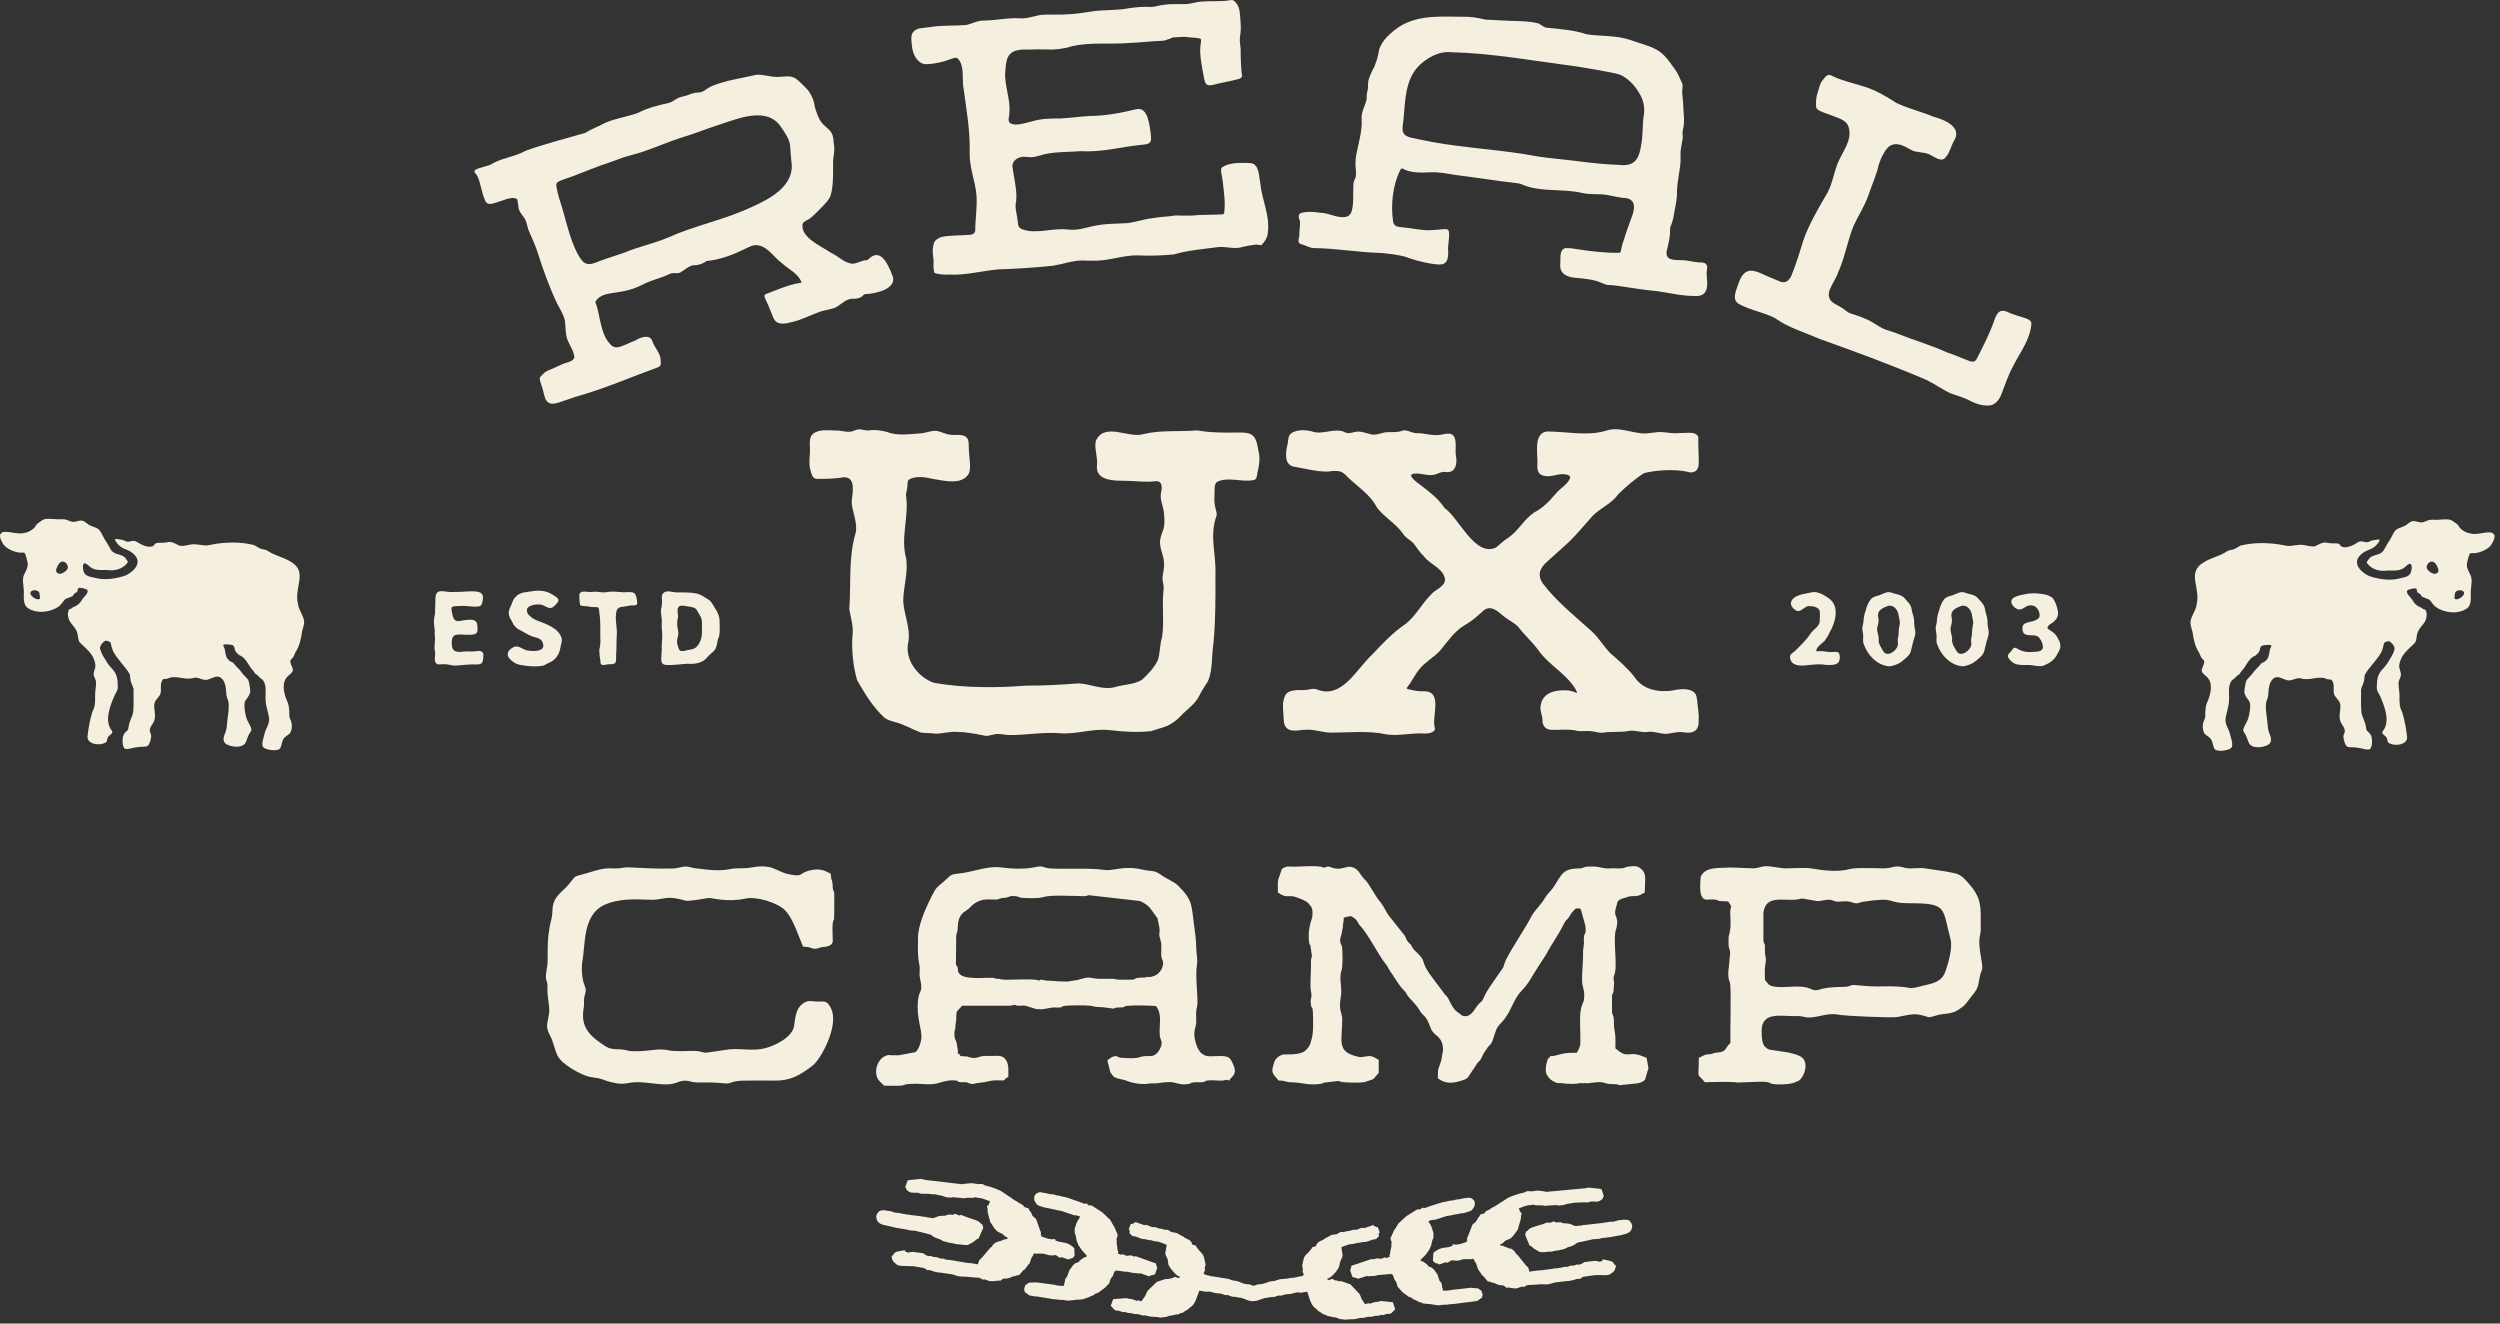
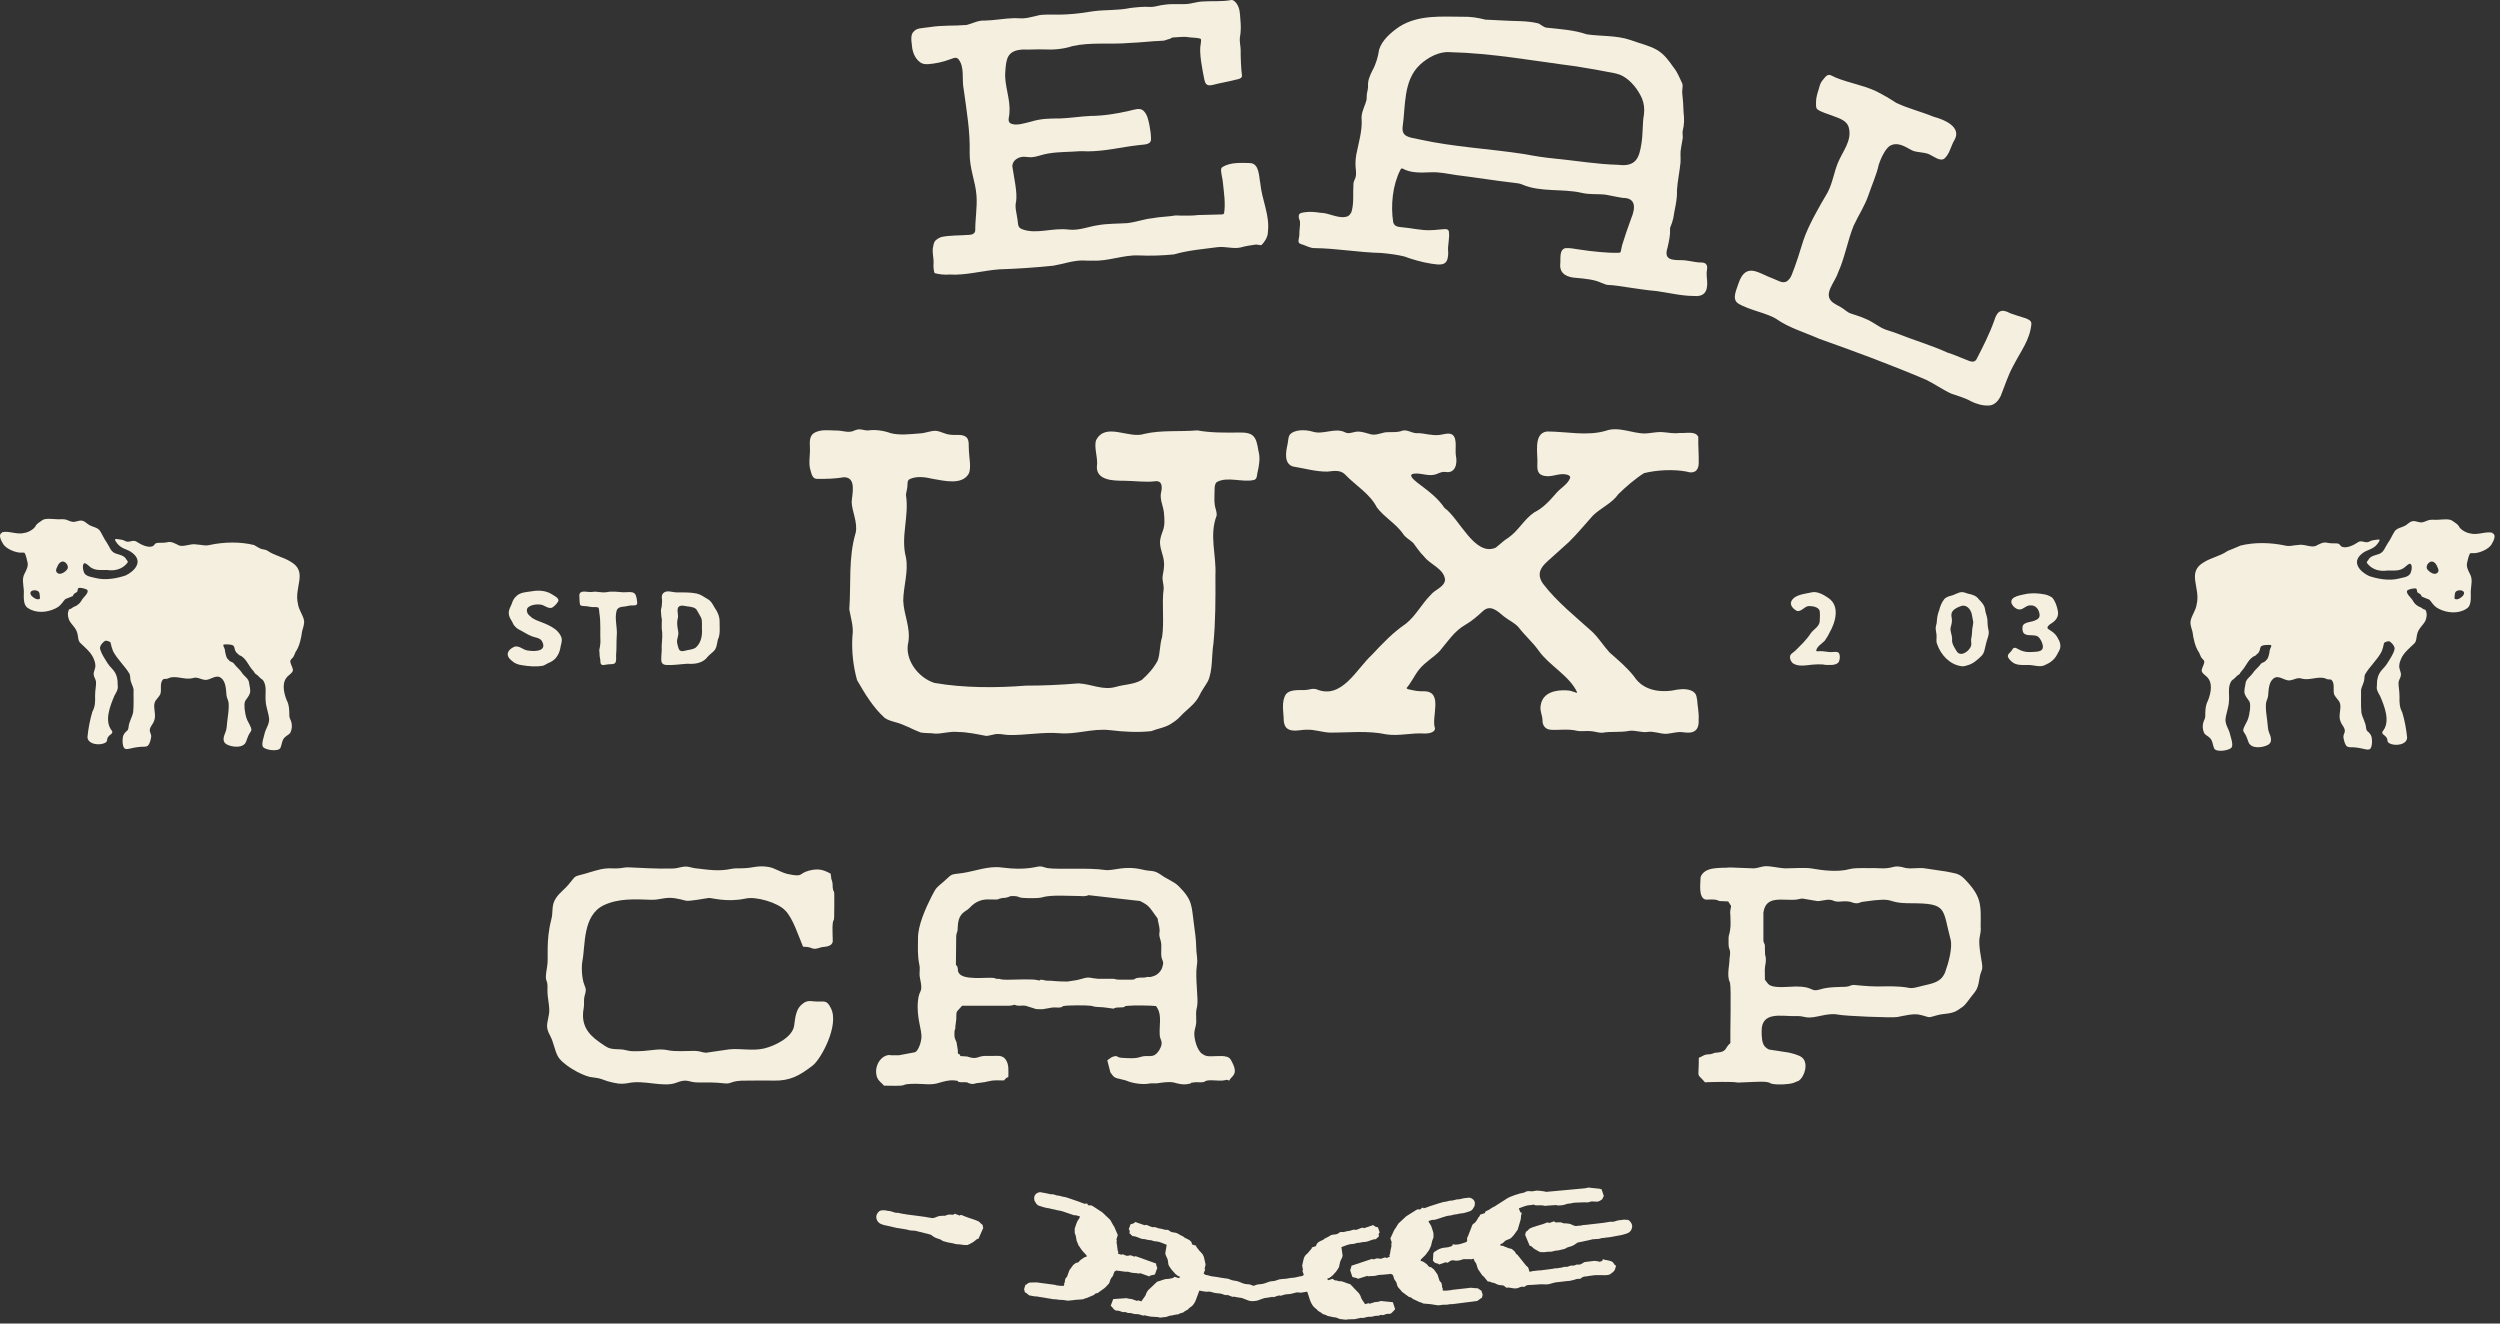
<svg xmlns="http://www.w3.org/2000/svg" width="170" height="90" viewBox="0 0 170 90" fill="none">
  <rect x="0" y="0" width="170" height="90" fill="#333333" stroke="none" />
  <path d="M121.739 44.575C121.804 44.417 121.972 44.362 122.088 44.239C122.46 43.868 122.825 43.529 123.119 43.08C123.326 42.773 123.756 42.605 123.743 42.184C123.756 41.962 123.765 41.768 123.746 41.58C123.698 41.27 123.245 41.205 122.983 41.212C122.696 41.241 122.486 41.619 122.189 41.545C121.82 41.341 121.588 40.999 122.001 40.646C122.328 40.404 122.835 40.365 123.2 40.278C123.581 40.191 124.024 40.453 124.315 40.653C125.145 41.196 124.816 42.323 124.399 43.038C124.305 43.244 124.192 43.403 124.076 43.577C123.895 43.761 123.539 43.962 123.504 44.243C123.507 44.317 123.617 44.278 123.775 44.278C124.03 44.272 124.273 44.346 124.534 44.343C124.741 44.327 125.009 44.288 125.064 44.443C125.135 44.598 125.113 44.808 125.058 44.967C124.977 45.151 124.757 45.202 124.573 45.215C124.383 45.215 124.166 45.235 123.959 45.183C123.736 45.164 123.478 45.176 123.278 45.193C122.828 45.231 122.24 45.374 121.878 45.07C121.775 44.954 121.678 44.763 121.736 44.595V44.585L121.739 44.575Z" fill="#F5EFDF" />
-   <path d="M126.638 42.782C126.625 42.627 126.683 42.494 126.709 42.343C126.722 42.048 126.764 41.767 126.877 41.493C126.941 41.218 127.054 40.937 127.242 40.717C127.358 40.607 127.51 40.556 127.659 40.514C127.911 40.465 128.15 40.281 128.399 40.265C128.573 40.252 128.728 40.352 128.887 40.381C129.148 40.43 129.42 40.526 129.575 40.759C129.762 40.947 129.956 41.153 129.992 41.428C130.021 41.69 130.134 41.884 130.16 42.175C130.156 42.43 130.182 42.656 130.237 42.889C130.292 43.199 130.101 43.512 130.053 43.803C129.966 44.107 129.969 44.41 129.72 44.633C129.439 44.898 129.177 45.141 128.799 45.238C128.66 45.286 128.518 45.328 128.37 45.299C127.581 45.183 126.987 44.527 126.738 43.806C126.641 43.59 126.722 43.393 126.693 43.144C126.686 43.028 126.644 42.911 126.641 42.795V42.779L126.638 42.782ZM129.126 42.769C129.145 42.601 129.187 42.468 129.193 42.31C129.158 42.136 129.119 41.942 129.093 41.774C129.032 41.447 128.731 41.069 128.347 41.218C128.134 41.289 127.895 41.402 127.775 41.58C127.694 41.693 127.697 41.832 127.717 41.964C127.781 42.245 127.71 42.462 127.646 42.704C127.623 42.94 127.749 43.186 127.756 43.428C127.71 43.751 127.891 43.994 128.046 44.255C128.305 44.743 128.961 44.268 129.048 43.894C129.084 43.745 129.032 43.619 129.048 43.451C129.103 43.237 129.113 42.982 129.122 42.788V42.772L129.126 42.769Z" fill="#F5EFDF" />
  <path d="M131.627 42.782C131.614 42.627 131.672 42.494 131.698 42.343C131.711 42.048 131.753 41.767 131.866 41.493C131.931 41.218 132.044 40.937 132.231 40.717C132.347 40.607 132.499 40.556 132.648 40.514C132.9 40.465 133.139 40.281 133.388 40.265C133.562 40.252 133.717 40.352 133.876 40.381C134.138 40.43 134.409 40.526 134.564 40.759C134.751 40.947 134.945 41.153 134.981 41.428C135.01 41.69 135.123 41.884 135.149 42.175C135.146 42.43 135.171 42.656 135.226 42.889C135.281 43.199 135.091 43.512 135.042 43.803C134.955 44.107 134.958 44.41 134.709 44.633C134.428 44.898 134.167 45.141 133.789 45.238C133.65 45.286 133.507 45.328 133.359 45.299C132.57 45.183 131.976 44.527 131.727 43.806C131.63 43.59 131.711 43.393 131.682 43.144C131.675 43.028 131.633 42.911 131.63 42.795V42.779L131.627 42.782ZM134.115 42.769C134.134 42.601 134.176 42.468 134.183 42.31C134.147 42.136 134.108 41.942 134.083 41.774C134.021 41.447 133.721 41.069 133.336 41.218C133.123 41.289 132.884 41.402 132.764 41.58C132.683 41.693 132.687 41.832 132.706 41.964C132.771 42.245 132.7 42.462 132.635 42.704C132.612 42.94 132.738 43.186 132.745 43.428C132.7 43.751 132.881 43.994 133.036 44.255C133.294 44.743 133.95 44.268 134.037 43.894C134.073 43.745 134.021 43.619 134.037 43.451C134.092 43.237 134.102 42.982 134.112 42.788V42.772L134.115 42.769Z" fill="#F5EFDF" />
  <path d="M136.538 44.605C136.522 44.463 136.751 44.333 136.819 44.201C136.916 43.997 137.058 44.026 137.216 44.13C137.459 44.275 137.769 44.359 138.056 44.34C138.367 44.307 138.977 44.392 138.913 43.916C138.884 43.719 138.793 43.526 138.67 43.374C138.512 43.177 138.279 43.212 138.047 43.193C137.882 43.193 137.691 43.164 137.591 43.028C137.52 42.908 137.488 42.64 137.581 42.492C137.775 42.278 138.127 42.317 138.399 42.181C138.648 42.081 138.738 41.946 138.677 41.697C138.622 41.403 138.396 41.141 138.079 41.167C137.866 41.157 137.736 41.277 137.572 41.37C137.271 41.571 136.938 41.332 136.796 41.057C136.602 40.524 137.517 40.462 137.866 40.372C138.25 40.327 138.632 40.34 139.006 40.414C139.223 40.45 139.384 40.527 139.549 40.637C139.733 40.84 139.853 41.163 139.911 41.438C140.047 41.913 139.817 42.211 139.407 42.446C139.294 42.53 139.22 42.627 139.226 42.689C139.226 42.76 139.333 42.808 139.462 42.895C139.685 43.031 139.863 43.222 139.966 43.464C140.086 43.648 140.128 43.855 140.095 44.062C140.066 44.207 139.96 44.337 139.901 44.475C139.711 44.854 139.43 45.064 139.048 45.228C138.767 45.361 138.476 45.277 138.186 45.238C137.775 45.173 137.271 45.309 136.903 45.073C136.754 44.967 136.564 44.799 136.531 44.618V44.608L136.538 44.605Z" fill="#F5EFDF" />
-   <path d="M29.718 40.317C29.84 40.165 30.073 40.191 30.257 40.217C30.532 40.269 30.784 40.262 31.052 40.252C31.521 40.262 32.028 40.152 32.497 40.246C32.826 40.307 32.881 40.537 32.823 40.831C32.791 41.018 32.758 41.154 32.632 41.215C32.383 41.293 32.09 41.232 31.834 41.222C31.579 41.18 31.346 41.215 31.098 41.215C30.971 41.222 30.729 41.209 30.703 41.345C30.684 41.438 30.716 41.545 30.736 41.639C30.765 41.81 30.791 42.052 30.952 42.172C31.026 42.23 31.133 42.243 31.256 42.227C31.463 42.185 31.673 42.153 31.886 42.143C32.122 42.117 32.406 42.175 32.448 42.447C32.461 42.673 32.558 43.025 32.283 43.122C31.883 43.232 31.437 43.102 31.033 43.164C30.829 43.199 30.732 43.384 30.723 43.59C30.674 44.266 30.933 44.398 31.563 44.304C31.805 44.279 32.051 44.317 32.283 44.295C32.542 44.237 32.913 44.227 32.868 44.589C32.852 45.141 32.765 45.209 32.222 45.177C31.782 45.183 31.379 45.235 30.952 45.264C30.706 45.258 30.442 45.157 30.199 45.164C30.005 45.148 29.77 45.258 29.631 45.074C29.488 44.825 29.647 44.553 29.572 44.263C29.514 43.968 29.585 43.674 29.582 43.377C29.576 43.209 29.543 43.047 29.563 42.88C29.553 42.666 29.495 42.456 29.508 42.243C29.498 42.069 29.556 41.894 29.579 41.729C29.595 41.383 29.592 41.015 29.611 40.66C29.614 40.547 29.634 40.417 29.702 40.327L29.708 40.317H29.718Z" fill="#F5EFDF" />
  <path d="M34.529 44.546C34.477 44.297 34.745 44.081 34.949 43.991C35.304 43.848 35.556 44.214 35.918 44.239C36.4 44.32 37.253 44.278 36.839 43.574C36.739 43.432 36.571 43.38 36.406 43.341C36.09 43.273 35.818 43.102 35.547 42.947C35.363 42.853 35.133 42.743 35.02 42.595C34.917 42.495 34.868 42.372 34.813 42.249C34.694 42.075 34.587 41.881 34.594 41.651C34.6 41.444 34.726 41.254 34.797 41.066C34.858 40.85 34.965 40.656 35.143 40.507C35.417 40.268 35.812 40.262 36.148 40.21C36.597 40.126 37.108 40.149 37.508 40.398C37.663 40.511 38.032 40.656 37.967 40.876C37.906 41.002 37.709 41.228 37.544 41.318C37.44 41.364 37.327 41.341 37.198 41.289C37.075 41.238 36.949 41.157 36.826 41.124C36.523 41.066 36.083 41.112 35.87 41.341C35.767 41.528 35.863 41.764 36.032 41.881C36.148 42.013 36.274 42.078 36.452 42.165C37.094 42.427 37.964 42.672 38.193 43.396C38.225 43.577 38.17 43.771 38.125 43.952C38.077 44.223 38.028 44.411 37.886 44.614C37.725 44.879 37.528 44.983 37.246 45.109C37.133 45.163 37.03 45.241 36.926 45.267C36.455 45.354 35.97 45.312 35.502 45.235C35.249 45.206 34.984 45.109 34.8 44.931C34.684 44.824 34.561 44.724 34.532 44.566V44.553L34.529 44.546Z" fill="#F5EFDF" />
  <path d="M40.665 41.306C40.51 41.251 40.329 41.312 40.116 41.261C40.035 41.248 39.955 41.228 39.874 41.222C39.651 41.203 39.476 41.225 39.438 41.096C39.395 40.912 39.412 40.669 39.395 40.485C39.402 40.114 39.861 40.256 40.1 40.256C40.232 40.265 40.358 40.233 40.494 40.233C40.736 40.246 40.963 40.304 41.211 40.275C41.602 40.185 42.013 40.249 42.394 40.275C43.076 40.246 43.26 40.185 43.328 40.954C43.363 41.231 43.102 41.154 42.863 41.173C42.691 41.199 42.514 41.248 42.349 41.257C42.168 41.27 42 41.335 41.932 41.516C41.774 42.081 41.997 42.663 41.938 43.258C41.906 43.694 41.938 44.098 41.893 44.55C41.887 44.718 41.932 44.925 41.838 45.07C41.741 45.19 41.567 45.157 41.428 45.17C41.173 45.17 40.853 45.358 40.827 45.025C40.84 44.857 40.769 44.682 40.769 44.511C40.782 44.376 40.73 44.253 40.762 44.136C40.807 43.978 40.811 43.839 40.83 43.668C40.798 43.009 40.866 42.324 40.756 41.674C40.733 41.564 40.756 41.37 40.672 41.306H40.665Z" fill="#F5EFDF" />
  <path d="M45.085 40.349C45.321 40.094 45.705 40.278 45.993 40.281C46.442 40.284 46.927 40.268 47.373 40.359C47.663 40.426 47.877 40.595 48.122 40.74C48.355 40.859 48.458 41.086 48.594 41.318C48.798 41.603 48.943 41.939 48.933 42.291C48.93 42.698 48.995 43.128 48.811 43.506C48.752 43.781 48.739 44.12 48.487 44.323C48.31 44.466 48.148 44.617 48.006 44.792C47.683 45.109 47.198 45.17 46.765 45.134C46.313 45.157 45.867 45.235 45.402 45.222C45.279 45.218 45.133 45.212 45.049 45.121C44.962 45.038 44.965 44.905 44.965 44.789C44.962 44.611 44.988 44.423 44.998 44.236C44.965 43.852 45.059 43.415 45.03 43.015C44.972 42.705 45.004 42.417 45.007 42.113C44.953 41.923 44.969 41.729 44.943 41.548C44.936 41.409 45.004 41.292 45.004 41.137C45.027 40.973 45.03 40.814 45.004 40.646C44.995 40.546 45.014 40.443 45.078 40.365L45.088 40.355L45.085 40.349ZM46.355 44.278C46.494 44.291 46.701 44.207 46.862 44.188C47.04 44.159 47.243 44.117 47.366 43.984C47.693 43.654 47.764 43.183 47.731 42.734C47.731 42.498 47.757 42.191 47.676 42.003C47.586 41.842 47.495 41.677 47.402 41.516C47.298 41.292 46.985 41.263 46.746 41.234C46.604 41.215 46.413 41.16 46.284 41.192C45.899 41.296 46.177 41.793 46.087 42.055C46.006 42.385 46.067 42.627 46.122 42.969C46.164 43.215 46.009 43.454 46.041 43.693C46.067 43.836 46.103 43.994 46.154 44.117C46.197 44.204 46.235 44.259 46.339 44.272H46.352L46.355 44.278Z" fill="#F5EFDF" />
  <path d="M56.651 60.493C56.589 60.306 56.651 60.161 56.589 59.95C56.547 59.744 56.589 60.012 56.528 59.744C56.508 59.64 56.508 59.514 56.486 59.411C55.985 59.139 55.652 59.036 55.006 59.204C54.256 59.411 54.673 59.663 53.568 59.434C53.048 59.307 52.715 59.036 52.275 58.955C51.545 58.829 51.235 59.017 50.589 59.039C50.275 59.059 50.069 59.02 49.736 59.081C48.883 59.269 48.172 59.143 47.257 59.039C46.944 58.997 46.821 58.894 46.485 58.936C46.172 58.978 46.026 59.062 45.693 59.062C44.359 59.081 43.9 59.02 42.692 58.978C42.504 58.978 42.336 59.02 42.149 59.039C41.816 59.081 41.503 59.02 41.189 59.059C40.73 59.101 40.23 59.288 39.771 59.414C38.918 59.644 39.208 59.518 38.666 60.144C38.394 60.477 38.061 60.687 37.812 61.062C37.457 61.582 37.645 61.98 37.48 62.561C37.105 64.019 37.312 65.124 37.208 65.709C36.979 67.001 37.27 66.397 37.228 67.272C37.208 67.896 37.415 68.462 37.331 68.959C37.228 69.625 37.06 69.793 37.415 70.439C37.645 70.875 37.706 71.376 37.916 71.793C38.207 72.378 39.48 73.085 40.103 73.231C40.31 73.273 40.478 73.273 40.666 73.315C40.895 73.357 41.102 73.46 41.312 73.522C41.855 73.667 42.188 73.751 42.73 73.648C43.794 73.418 45.105 73.961 45.981 73.628C46.773 73.315 46.773 73.609 47.503 73.609C48.191 73.609 48.566 73.59 49.274 73.67C49.774 73.732 49.648 73.463 50.754 73.483C51.377 73.483 51.981 73.463 52.608 73.483C53.733 73.502 54.359 73.15 55.255 72.462C55.817 72.045 57.087 69.712 56.505 68.565C56.234 68.022 56.108 68.106 55.587 68.106C55.109 68.106 54.899 67.938 54.463 68.355C54.108 68.688 54.066 69.292 54.004 69.731C53.901 70.546 52.67 71.127 51.962 71.295C51.17 71.483 50.379 71.276 49.587 71.357L48.004 71.586C47.713 71.567 47.587 71.46 47.231 71.46C46.731 71.46 45.897 71.522 45.438 71.418C44.666 71.25 44.21 71.522 42.96 71.48C42.646 71.46 42.459 71.353 42.126 71.353C41.396 71.334 41.377 71.292 40.772 70.875C39.897 70.271 39.502 69.605 39.69 68.562C39.751 68.229 39.67 68.084 39.751 67.728C39.855 67.353 39.877 67.311 39.732 66.956C39.564 66.558 39.525 65.747 39.606 65.331C39.813 64.29 39.606 62.267 41.044 61.56C42.045 61.081 43.17 61.143 44.275 61.185C44.899 61.204 45.193 60.978 45.9 61.081C46.172 61.123 46.401 61.185 46.65 61.249C46.921 61.291 47.878 61.104 48.191 61.062C48.398 61.043 49.4 61.376 50.692 61.104C51.4 60.936 52.902 61.376 53.4 61.918C53.92 62.439 54.295 63.647 54.608 64.377C55.381 64.377 55.109 64.668 55.836 64.419C55.982 64.358 56.544 64.439 56.628 64.022C56.628 63.708 56.586 63.043 56.628 62.771C56.689 62.355 56.731 62.978 56.731 61.647V60.771C56.689 60.438 56.712 60.729 56.647 60.5L56.651 60.493Z" fill="#F5EFDF" />
  <path d="M83.301 71.828C83.052 71.786 82.613 71.828 82.341 71.828C82.092 71.828 81.966 71.808 81.779 71.682C81.404 71.475 81.175 70.6 81.217 70.183C81.259 69.85 81.362 69.747 81.343 69.349C81.343 68.952 81.301 68.829 81.404 68.432C81.507 67.953 81.259 66.474 81.385 65.659C81.469 65.181 81.343 64.887 81.343 64.431C81.343 64.014 81.259 63.307 81.197 62.91C81.01 61.598 81.136 61.242 80.134 60.244C79.779 59.911 79.385 59.807 78.987 59.514C78.425 59.116 78.299 59.284 77.717 59.139C76.405 58.825 75.737 59.242 75.132 59.158C74.092 58.99 71.882 59.139 71.236 59.032C70.922 58.971 70.861 58.864 70.486 58.948C69.714 59.116 68.922 59.093 68.111 58.99C67.235 58.864 66.298 59.239 65.465 59.365C64.589 59.491 64.818 59.365 64.195 59.927C63.675 60.386 63.694 60.282 63.342 60.968C62.944 61.759 62.405 62.948 62.424 63.821C62.424 64.486 62.382 64.903 62.508 65.572C62.592 65.905 62.489 66.115 62.55 66.467C62.799 67.614 62.508 67.197 62.424 68.031C62.298 69.239 62.715 70.012 62.653 70.616C62.634 70.865 62.447 71.469 62.217 71.553L61.112 71.76H60.592C60.385 71.76 60.676 71.74 60.466 71.74C59.842 71.782 59.445 72.555 59.613 73.159L59.632 73.243C59.632 73.243 59.652 73.262 59.652 73.285C59.778 73.553 59.942 73.618 60.111 73.825C60.466 73.825 60.902 73.844 61.235 73.825C61.61 73.805 61.319 73.698 62.298 73.698C62.799 73.698 63.361 73.802 63.839 73.637C64.195 73.534 64.547 73.43 64.902 73.469C65.381 73.511 64.902 73.553 65.381 73.595C65.465 73.595 65.568 73.576 65.671 73.595C66.004 73.637 65.691 73.595 65.878 73.656C66.108 73.74 66.192 73.718 66.398 73.656L66.754 73.615C66.815 73.595 66.838 73.595 66.899 73.595C67.565 73.469 67.316 73.45 68.276 73.469C68.379 73.343 68.421 73.282 68.567 73.24C68.567 72.781 68.628 72.364 68.36 72.012C68.111 71.698 67.694 71.824 67.319 71.805H66.903C66.466 71.847 66.402 72.054 65.839 71.866C65.839 71.866 65.82 71.866 65.797 71.847L65.549 71.828C65.235 71.786 65.361 71.889 65.258 71.702C65.07 71.598 65.154 71.702 65.132 71.411L65.048 70.891C64.964 70.661 64.88 70.577 64.902 70.286C64.902 70.057 64.922 70.037 64.964 69.931V69.805L65.025 69.327C65.044 68.661 64.983 68.91 65.423 68.39H68.631C68.88 68.37 68.922 68.328 68.987 68.328C69.071 68.328 69.006 68.37 69.277 68.39C69.423 68.39 69.591 68.37 69.736 68.39L70.466 68.619C70.55 68.619 70.864 68.638 70.945 68.619L71.529 68.516C71.698 68.496 71.843 68.516 72.008 68.516C72.363 68.474 72.092 68.474 72.321 68.412C72.551 68.351 73.904 68.351 74.176 68.393C74.551 68.454 74.156 68.454 75.029 68.496L75.507 68.558C75.882 68.619 75.633 68.577 75.905 68.516C76.073 68.496 76.218 68.516 76.363 68.496C76.635 68.435 76.344 68.412 76.738 68.393C77.052 68.351 78.322 68.373 78.612 68.412L78.716 68.58C79.007 69.081 78.819 69.789 78.861 70.351C78.861 70.706 79.11 70.787 78.922 71.227L78.838 71.395C78.422 72.06 78.108 71.685 77.546 71.873C77.233 71.999 76.67 71.957 76.318 71.934C75.901 71.915 76.047 71.766 75.756 71.831C75.569 71.873 75.442 71.999 75.297 72.102L75.504 72.916C75.607 73.062 75.691 73.207 75.859 73.291C75.859 73.291 75.921 73.311 75.943 73.311C76.047 73.353 75.963 73.33 76.089 73.353L76.506 73.456C76.548 73.475 76.59 73.475 76.632 73.498L76.735 73.54C77.152 73.686 77.756 73.77 78.257 73.666H78.674C78.965 73.624 79.446 73.54 79.798 73.605C80.028 73.666 80.444 73.812 80.903 73.689C81.152 73.627 80.8 73.647 81.175 73.605C81.362 73.563 81.611 73.624 81.798 73.585C82.131 73.524 81.737 73.566 82.07 73.482C82.383 73.421 82.8 73.501 83.11 73.482C83.508 73.44 83.317 73.379 83.588 73.482C83.714 73.168 84.235 73.107 83.795 72.254C83.692 72.025 83.588 71.857 83.294 71.837L83.301 71.828ZM79.049 65.743C78.965 66.034 78.716 66.305 78.402 66.389C78.07 66.493 78.215 66.409 78.028 66.431C77.737 66.516 77.653 66.451 77.381 66.493C77.068 66.535 77.297 66.619 76.861 66.619H76.195C75.779 66.619 75.863 66.558 75.695 66.558H74.674C73.924 66.496 74.195 66.37 73.255 66.641L72.589 66.745C71.714 66.745 71.694 66.683 71.151 66.683C71.129 66.683 71.113 66.68 71.103 66.677C71.129 66.687 71.058 66.674 71.103 66.677C71.097 66.677 71.08 66.671 71.048 66.661C70.463 66.535 70.964 66.745 70.505 66.641C70.192 66.558 68.983 66.622 68.505 66.622C67.943 66.622 68.069 66.561 67.92 66.561H67.794C67.691 66.561 67.775 66.541 67.565 66.499C67.087 66.438 65.461 66.687 65.19 66.144C65.087 65.937 65.171 66.04 65.129 65.853C65.067 65.562 65.067 65.75 65.002 65.601L65.022 63.662C65.041 63.33 65.125 63.475 65.125 63.078C65.145 62.202 65.5 62.056 65.833 61.827C66.001 61.701 66.334 61.161 67.187 61.161C68.208 61.181 67.665 61.161 68.105 61.077C68.25 61.035 68.272 61.077 68.437 61.035C68.686 60.993 68.583 60.909 68.98 60.932C69.336 60.951 69.21 61.035 69.565 61.058C69.898 61.077 70.605 61.1 70.877 61.016C71.462 60.829 72.816 60.932 73.481 60.932C73.543 60.932 73.711 60.951 73.772 60.932C73.959 60.913 73.959 60.89 74.021 60.871L77.52 61.268C78.144 61.581 78.144 61.666 78.583 62.27C78.832 62.602 78.667 62.396 78.771 62.748C78.978 63.601 78.709 63.291 78.916 63.937C79.042 64.312 78.897 64.79 79 65.165C79.084 65.394 79.145 65.456 79.042 65.75L79.049 65.743Z" fill="#F5EFDF" />
  <path d="M134.684 63.075C134.703 61.492 134.768 60.972 133.559 59.741C133.162 59.343 132.852 59.385 132.332 59.262L130.79 59.033C130.519 59.014 130.167 59.052 129.895 59.052C129.498 59.052 129.436 58.949 129.123 58.926C128.81 58.884 128.645 59.01 128.351 59.03C128.102 59.072 127.747 59.03 127.475 59.03C126.974 59.049 126.267 58.988 125.808 59.091C124.974 59.321 123.976 59.194 123.142 59.049C122.706 58.988 121.872 59.049 121.371 59.049C120.955 59.03 120.412 58.881 120.017 58.904C119.769 58.923 119.539 59.03 119.268 59.049L117.643 58.988C117.038 59.052 115.933 58.884 115.642 59.634C115.642 59.989 115.455 61.072 115.998 61.175C116.269 61.175 116.583 61.133 116.79 61.217C116.958 61.259 116.79 61.279 117.122 61.279C117.268 61.298 117.371 61.279 117.52 61.298C117.727 61.673 117.749 61.485 117.665 61.883C117.646 61.986 117.646 62.112 117.665 62.238C117.665 62.552 117.707 62.904 117.646 63.24C117.604 63.637 117.52 63.469 117.542 64.135C117.542 64.739 117.73 64.406 117.604 65.218V65.302C117.604 65.55 117.458 66.197 117.562 66.594C117.623 66.927 117.581 66.533 117.646 66.865C117.73 67.282 117.646 70.284 117.665 70.93C117.268 71.263 117.458 71.515 116.77 71.576C116.521 71.596 116.667 71.576 116.479 71.638C116.25 71.699 116.376 71.68 116.124 71.699C115.833 71.719 115.768 71.845 115.52 71.929C115.52 73.512 115.332 72.866 115.936 73.596C116.373 73.577 117.833 73.535 118.166 73.615L119.187 73.573C119.52 73.573 119.979 73.512 120.292 73.615C120.522 73.677 120.231 73.635 120.499 73.699C120.896 73.783 121.646 73.741 121.956 73.638L122.312 73.493C122.728 73.202 122.977 72.303 122.56 71.929C122.373 71.741 121.811 71.615 121.623 71.573L120.289 71.367C120.163 71.305 120.144 71.282 120.04 71.198C119.791 70.95 119.791 70.468 119.791 70.093C119.791 68.759 121.145 69.114 122.04 69.095C122.415 69.076 122.499 69.114 122.854 69.179C123.459 69.263 124.231 68.846 124.981 68.992C125.459 69.095 128.648 69.221 129.003 69.16C129.482 69.076 130.128 68.888 130.587 69.014C131.317 69.182 130.984 69.244 131.734 69.034C132.17 68.907 132.694 68.972 133.11 68.701C133.673 68.345 133.631 68.303 134.005 67.825C134.403 67.324 134.484 67.263 134.59 66.617C134.716 65.764 134.904 66.18 134.716 65.159C134.445 63.595 134.697 63.805 134.697 63.075H134.684ZM132.29 66.058C132.018 66.807 131.414 66.869 130.726 67.037C129.643 67.328 130.121 67.121 128.894 67.079C128.496 67.059 128.06 67.079 127.643 67.079C126.936 67.079 126.205 66.975 126.06 66.975C125.83 66.975 125.811 67.079 125.517 67.101C125.12 67.121 124.328 67.101 123.808 67.269C123.077 67.499 123.391 67.082 122.14 67.082C121.391 67.101 120.515 67.227 120.224 66.894L120.014 66.623C120.014 65.915 119.972 65.999 120.076 65.395V65.146C120.076 65.001 120.014 65.127 120.014 64.542C120.034 64.106 119.972 64.251 119.911 63.999V62.061C120.079 60.81 121.287 61.288 122.202 61.166C122.347 61.146 122.409 61.104 122.577 61.104L123.575 61.272C123.782 61.292 124.221 61.146 124.451 61.188C124.68 61.208 124.658 61.292 124.971 61.314C125.178 61.314 125.43 61.272 125.637 61.295C125.908 61.314 125.95 61.398 126.179 61.421C126.451 61.44 126.47 61.337 126.7 61.317C129.159 60.962 128.034 61.421 129.95 61.421C132.451 61.421 132.076 61.776 132.639 63.88C132.784 64.442 132.493 65.505 132.283 66.067L132.29 66.058Z" fill="#F5EFDF" />
-   <path d="M111.971 71.931L111.639 71.805C111.619 71.805 111.597 71.786 111.597 71.786C110.618 71.453 110.744 72.057 109.845 71.285C109.887 69.909 109.742 70.368 109.742 69.327C109.723 69.014 109.658 69.056 109.616 68.849V67.744C109.677 67.346 109.635 67.744 109.719 67.43L109.761 66.807C109.658 66.39 109.781 66.371 109.823 66.118C109.968 65.453 109.677 63.805 109.884 63.223C109.945 63.036 110.01 62.722 109.945 62.493C109.884 62.18 109.716 62.244 109.945 61.514L109.987 61.327C110.007 61.327 110.007 61.307 110.029 61.285C110.113 61.139 110.343 61.097 110.488 61.055C110.863 60.929 110.737 60.952 111.196 60.929C111.529 60.929 111.613 60.784 111.842 60.7C111.842 59.992 111.988 59.472 111.674 59.158C111.383 58.868 111.196 58.868 110.737 58.929C110.424 58.971 110.569 59.055 110.071 59.055C109.842 59.036 109.613 59.036 109.364 59.055C108.844 59.055 108.802 58.887 108.01 58.929C107.613 58.929 107.803 59.032 107.364 59.055C106.259 59.055 106.197 59.472 105.654 60.306C105.528 60.512 105.257 60.722 105.008 61.139C104.737 61.598 104.32 61.911 104.071 62.432C103.758 63.055 102.863 64.37 102.426 65.223C102.3 65.495 102.3 65.556 102.22 65.786C102.178 65.87 101.218 67.182 101.031 67.556C100.947 67.702 100.885 67.889 100.801 68.035C100.698 68.161 100.51 68.283 100.426 68.432C100.239 68.704 99.99 69.14 99.612 69.098C99.341 69.078 99.363 68.972 99.111 68.826C98.84 68.639 98.652 68.241 98.507 67.951C98.381 67.679 98.3 67.721 98.174 67.514L97.55 66.681C97.344 66.39 97.114 66.118 96.946 65.786C96.717 65.308 96.862 65.285 96.426 64.849C96.3 64.723 96.155 64.6 96.071 64.474C96.009 64.39 96.009 64.348 95.945 64.244C95.883 64.183 95.799 64.118 95.738 64.038C95.634 63.912 95.592 63.724 95.489 63.579L94.491 62.328C94.323 62.141 94.093 61.621 93.906 61.391C93.738 61.184 93.76 61.223 93.592 60.974L93.03 60.079C92.904 59.873 92.801 59.831 92.675 59.663C92.445 59.391 92.342 59.058 91.902 58.955C91.528 58.852 91.214 59.226 90.568 58.997C90.151 58.829 90.235 58.997 90.025 58.997C89.964 58.997 89.964 58.955 89.796 58.935C89.295 58.852 88.442 58.935 87.899 58.935C87.585 58.916 87.524 58.894 87.275 59.02C87.256 59.039 87.214 59.062 87.172 59.081L86.942 59.747C86.942 59.766 86.923 59.766 86.9 59.934C86.881 60.121 86.9 60.496 86.9 60.706C87.088 60.768 86.92 60.706 87.046 60.79L87.214 60.874C87.214 60.874 87.233 60.874 87.256 60.894C87.505 60.997 87.776 60.894 88.048 60.978C88.338 61.081 88.736 61.207 88.965 61.414L89.153 61.643C89.153 61.663 89.172 61.663 89.172 61.685C89.172 61.685 89.191 61.705 89.191 61.727C89.295 61.957 89.253 62.351 89.191 62.519C89.023 62.978 88.943 63.559 89.023 64.083C89.065 64.396 89.043 64.125 89.107 64.29L89.211 64.997V65.017L89.169 65.162C89.127 65.33 89.149 65.537 89.149 65.724C89.149 66.203 89.065 66.994 89.149 67.434C89.253 67.912 89.065 67.831 89.149 68.329C89.191 68.684 89.253 68.329 89.275 68.807C89.295 69.308 89.337 70.245 89.172 70.723C89.13 70.826 89.13 70.868 89.111 70.952C89.027 71.182 88.797 71.473 88.59 71.557L88.445 71.599C88.445 71.599 88.426 71.599 88.403 71.618C88.154 71.679 87.883 71.702 87.55 71.702C87.259 71.702 87.237 71.683 87.007 71.805C86.839 71.909 86.716 72.035 86.652 72.222L86.61 72.368C86.403 72.972 86.568 73.014 86.942 73.473C87.379 73.473 87.485 73.599 87.838 73.599C88.545 73.599 88.92 73.828 89.796 73.702C90.171 73.641 89.734 73.641 90.213 73.599L90.733 73.537C91.234 73.495 90.775 73.476 91.276 73.579C91.505 73.621 92.526 73.641 92.797 73.579L93.234 73.434C93.253 73.434 93.276 73.434 93.295 73.415C93.441 73.353 93.463 73.288 93.567 73.166L93.754 72.959V72.064C93.547 71.98 93.421 71.835 93.169 71.815C92.962 71.796 92.584 71.918 92.439 71.876C90.794 71.544 91.292 70.794 91.272 69.211L91.188 68.836C91.02 68.358 91.208 67.796 91.208 67.44C91.208 66.939 91.062 66.438 91.227 65.983C91.311 65.753 91.311 64.606 91.246 64.338C91.162 64.109 91.04 64.067 91.227 63.504L91.331 62.962C91.331 62.942 91.311 62.942 91.311 62.92L91.353 62.713C91.415 62.38 91.292 62.464 91.499 62.357L91.854 62.296C91.873 62.296 91.896 62.315 91.896 62.315C92.064 62.399 92.187 62.483 92.293 62.648C92.419 62.836 92.313 62.752 92.5 62.962C92.959 63.42 93.812 65.023 94.084 65.359C94.458 65.837 94.313 65.715 94.52 66.025C94.833 66.461 95.062 66.92 95.457 67.337C95.663 67.524 95.56 67.463 95.686 67.65C95.854 67.921 96.187 68.17 96.458 68.587C96.895 69.337 96.856 68.775 97.311 69.964C97.541 70.507 98.126 70.422 98.126 71.421L98 72.129C97.793 72.817 97.793 72.442 97.77 73.318C98.271 73.715 98.772 73.673 99.376 73.486C99.522 73.444 99.732 73.382 99.835 73.237L100.378 72.423C100.504 72.193 100.546 72.235 100.669 72.067C100.772 71.922 100.814 71.734 100.917 71.589C101.001 71.486 101.105 71.298 101.166 71.214C101.334 71.007 101.354 71.088 101.48 70.797C101.606 70.507 101.667 70.09 101.855 69.818C102.042 69.547 102.187 69.505 102.459 69.069C102.814 68.526 103.002 67.841 103.48 67.359C103.958 66.878 104.187 66.358 104.585 65.753L105.128 64.92C105.503 64.189 106.003 63.543 106.356 62.794C106.524 62.503 106.482 62.626 106.669 62.396C106.795 62.228 106.753 62.209 106.94 61.999C107.147 61.769 107.086 61.769 107.419 61.769C107.474 61.827 107.496 61.85 107.503 61.853C107.525 61.866 107.377 61.679 107.503 61.853L107.774 62.832C107.816 63 107.858 63.269 107.793 63.456C107.732 63.705 107.751 63.353 107.709 63.727C107.69 63.811 107.709 64.018 107.709 64.144L107.648 64.664V65.081L107.587 66.27C107.587 66.438 107.567 66.813 107.606 66.959C107.667 67.249 107.774 67.459 107.709 67.98C107.69 68.148 107.69 68.064 107.667 68.125L107.625 68.209V68.251C107.606 68.293 107.583 68.335 107.564 68.377C107.377 68.981 107.461 69.712 107.461 70.335C107.461 71.085 107.522 71.023 107.231 71.586C106.795 71.605 106.585 71.566 106.191 71.67L105.774 71.773C105.503 71.857 105.441 71.731 105.338 71.941C105.15 72.109 105.318 71.857 105.17 72.297C105.108 72.465 105.086 72.839 105.15 73.004C105.17 73.024 105.17 73.046 105.17 73.046C105.189 73.066 105.189 73.088 105.189 73.088L105.315 73.276C105.461 73.463 105.671 73.566 105.9 73.65H106.129C106.566 73.712 107.066 73.734 107.506 73.65H107.548L107.674 73.67C107.693 73.67 107.716 73.65 107.716 73.65H107.8C107.861 73.65 107.8 73.65 107.861 73.67L108.424 73.608C109.131 73.524 109.047 73.692 109.487 73.712C109.613 73.731 109.758 73.712 109.903 73.731C110.236 73.773 109.965 73.793 110.133 73.793L111.341 73.667C111.571 73.625 111.739 73.563 111.862 73.418L112.091 72.645C112.091 72.59 112.085 72.541 112.072 72.5L111.968 71.938L111.971 71.931Z" fill="#F5EFDF" />
-   <path d="M37.299 27.37C37.425 27.499 37.741 27.457 37.971 27.38C38.339 27.267 38.73 27.118 39.095 26.995C41.111 26.436 42.831 25.667 44.76 24.969C44.902 24.911 44.973 24.75 44.924 24.591C44.973 24.042 44.501 23.67 44.356 23.179C44.184 22.724 43.583 22.921 43.28 23.111C43.173 23.179 42.969 23.244 42.843 23.299C42.685 23.373 42.566 23.441 42.388 23.496C42.042 23.648 41.719 23.712 41.461 23.363C41.063 22.937 40.94 22.358 40.798 21.77C40.717 21.373 40.62 20.859 40.491 20.575C40.439 20.533 40.575 20.413 40.617 20.339C41.002 19.922 41.751 19.938 42.31 19.822C42.801 19.731 43.215 19.593 43.658 19.376C44.236 19.046 44.924 18.933 45.522 18.633C45.806 18.5 46.01 18.636 46.265 18.529C46.546 18.365 46.847 18.064 47.186 18.029C47.312 18.029 47.306 18.041 47.438 18.016C47.613 17.983 47.923 17.867 48.02 17.757C48.026 17.757 48.026 17.757 48.029 17.757C48.026 17.757 48.023 17.751 48.023 17.751C48.902 17.673 49.807 17.35 50.618 16.943C50.883 16.827 51.099 16.678 51.39 16.668C52.149 16.668 52.576 17.457 53.154 17.883C53.629 18.313 54.275 18.591 54.498 19.189C54.505 19.211 54.508 19.237 54.505 19.237C54.505 19.247 54.505 19.227 54.421 19.237C53.6 19.353 52.795 19.738 52.065 20.003C51.878 20.1 52.065 20.339 52.117 20.488C52.269 20.775 52.453 21.308 52.592 21.618C52.844 22.158 53.384 22.022 53.907 21.887C54.537 21.738 55.109 21.428 55.71 21.215C56.088 21.066 56.595 21.05 56.906 20.859C57.3 20.617 57.591 20.271 58.066 20.316C58.253 20.323 58.495 20.261 58.628 20.151C58.705 20.064 58.744 20.003 58.88 19.996C59.523 19.977 61.08 19.638 60.676 18.714L60.663 18.681C60.395 18.003 59.888 16.81 59.071 17.612C59.016 17.651 58.99 17.699 58.928 17.696C58.641 17.667 58.24 17.967 57.91 17.928C57.364 17.838 57.184 17.537 56.44 17.146C55.765 16.707 54.453 16.132 54.573 15.256C54.631 15.03 54.915 14.985 55.077 14.855C55.387 14.616 55.548 14.41 55.923 14.048C56.143 13.812 56.363 13.605 56.479 13.305C56.692 12.578 56.647 11.682 56.65 10.917C56.689 10.548 56.776 10.183 56.705 9.799C56.689 9.615 56.67 9.401 56.615 9.194C56.489 8.865 56.321 8.784 55.998 8.477C55.681 8.177 55.542 7.695 55.41 7.285C55.364 6.874 55.206 6.496 54.967 6.16C54.67 5.837 54.401 5.556 54.078 5.32C53.713 5.123 53.439 5.21 52.964 5.227C52.44 5.269 51.975 5.052 51.451 5.084C50.408 5.32 49.39 5.456 48.433 5.84C48.175 5.937 47.984 6.128 47.774 6.231C47.574 6.315 47.364 6.29 47.235 6.315C47.112 6.354 46.999 6.377 46.892 6.416C46.721 6.506 46.55 6.525 46.378 6.577C46.013 6.642 45.8 6.91 45.529 6.984C44.805 7.156 44.065 7.32 43.377 7.679C42.562 7.983 41.57 8.076 40.808 8.532C40.439 8.697 40.136 8.823 39.809 9.033C38.475 9.427 37.05 9.779 35.751 10.248C35.024 10.655 34.252 10.713 33.528 11.098C33.221 11.334 32.594 11.346 32.281 11.585C32.213 11.741 32.355 11.789 32.42 11.899C32.678 12.329 32.736 13.095 32.972 13.582C33.063 13.915 33.337 13.909 33.657 13.796C34.08 13.699 34.862 13.275 35.182 13.563C35.189 13.715 35.24 13.835 35.25 14.054C35.266 14.403 35.567 14.655 35.725 14.936C35.806 15.124 35.854 15.389 35.929 15.628C36.129 16.087 36.4 16.675 36.536 17.098C36.885 18.213 37.344 19.495 37.858 20.588C38.071 20.998 38.333 21.389 38.417 21.838C38.462 22.177 38.446 22.491 38.514 22.83C38.594 23.35 39.063 23.829 39.056 24.336C38.882 24.649 38.501 24.623 38.161 24.801C38.029 24.846 37.774 24.982 37.641 25.04C37.357 25.166 37.127 25.208 36.93 25.434C36.849 25.518 36.701 25.615 36.698 25.774C36.756 26.071 36.898 26.368 36.959 26.682C37.031 26.93 37.056 27.225 37.295 27.373L37.299 27.37ZM38.039 13.547C37.955 13.272 37.887 12.965 37.842 12.704C37.832 12.642 37.825 12.633 37.829 12.548C37.829 12.432 37.945 12.367 38.039 12.319C38.31 12.193 38.591 12.119 38.93 11.993C39.929 11.615 40.588 11.324 41.431 11.052C41.864 10.91 42.249 10.732 42.672 10.619C43.112 10.493 43.551 10.39 43.971 10.225C44.763 9.954 45.535 9.608 46.333 9.359C47.212 9.104 48.046 8.755 48.938 8.467C50.201 8.064 52.136 7.22 53.096 8.616C53.387 9.046 53.707 9.466 53.736 9.983C53.762 10.306 53.775 10.658 53.817 11.001C54.065 12.613 52.379 13.515 51.118 14.077L51.06 14.103C49.248 14.949 47.222 15.343 45.441 16.148C44.495 16.555 43.406 16.775 42.453 17.182C42.052 17.311 41.59 17.476 41.179 17.608C40.675 17.764 40.31 18.003 39.958 17.951C39.628 17.88 39.493 17.618 39.315 17.327C38.704 16.232 38.43 14.675 38.039 13.534V13.547Z" fill="#F5EFDF" />
  <path d="M62.395 4.083C62.615 4.309 62.777 4.377 63.103 4.364C63.575 4.332 64.118 4.218 64.576 4.044C64.751 3.999 64.954 3.85 65.145 3.989C65.626 4.532 65.384 5.404 65.533 6.083C65.72 7.485 65.979 8.92 65.937 10.387C65.921 11.495 66.337 12.322 66.402 13.311C66.46 14.07 66.312 14.901 66.318 15.657C66.305 15.877 66.124 15.964 65.914 15.97C65.326 16.019 64.593 15.99 64.014 16.116C63.843 16.18 63.639 16.284 63.546 16.448C63.475 16.587 63.471 16.707 63.433 16.888C63.394 17.208 63.494 17.541 63.484 17.851C63.468 18.129 63.475 18.274 63.526 18.5C63.526 18.52 63.552 18.571 63.575 18.578C63.824 18.649 64.25 18.701 64.554 18.668C65.659 18.739 66.812 18.4 67.943 18.316C69.1 18.281 70.499 18.187 71.624 18.067C72.241 17.964 72.945 17.715 73.598 17.712C73.831 17.718 74.102 17.738 74.322 17.722C75.336 17.777 76.383 17.327 77.414 17.369C78.238 17.405 79.033 17.379 79.834 17.298C80.787 17.017 81.838 16.936 82.82 16.804C83.334 16.749 83.85 16.936 84.351 16.83C84.678 16.736 84.991 16.688 85.33 16.639C85.502 16.61 85.605 16.672 85.776 16.672C85.97 16.474 86.19 16.167 86.216 15.828V15.786C86.361 14.626 85.802 13.586 85.699 12.451C85.599 11.97 85.634 11.12 85.001 11.088C84.393 11.075 83.679 11.023 83.13 11.356C83.02 11.437 83.03 11.508 83.036 11.657C83.059 11.905 83.133 12.132 83.156 12.416C83.227 13.088 83.347 13.841 83.237 14.507C83.198 14.568 83.172 14.565 83.104 14.581C82.61 14.597 81.98 14.604 81.482 14.623C81.059 14.671 80.829 14.662 80.442 14.662C80.348 14.675 80.038 14.639 79.947 14.649C79.469 14.736 78.858 14.739 78.332 14.843C77.811 14.894 77.285 15.095 76.671 15.172C76.034 15.214 75.323 15.201 74.713 15.305C73.976 15.411 73.398 15.689 72.671 15.612C71.588 15.47 70.483 15.948 69.53 15.595C69.478 15.573 69.452 15.566 69.365 15.511C69.194 15.376 69.229 15.13 69.191 14.933C69.139 14.516 68.987 14.086 69.097 13.695C69.191 13.062 68.935 11.999 68.838 11.304C68.845 10.907 69.233 10.671 69.604 10.658C69.792 10.658 69.947 10.697 70.128 10.691C70.541 10.668 70.861 10.5 71.278 10.438C71.999 10.316 72.69 10.341 73.414 10.283C73.566 10.277 73.766 10.283 73.953 10.293C75.21 10.283 76.231 10.002 77.404 9.873C77.711 9.812 78.264 9.889 78.27 9.469C78.27 9.165 78.228 8.855 78.17 8.558C78.099 8.209 78.028 7.776 77.75 7.527C77.521 7.307 77.143 7.456 76.768 7.54C75.898 7.74 75.029 7.879 74.118 7.886C73.449 7.918 72.767 8.031 72.066 8.057C71.423 8.051 70.774 8.067 70.16 8.257C69.701 8.367 69.123 8.577 68.732 8.4C68.454 8.251 68.661 7.908 68.641 7.631C68.719 6.745 68.289 5.786 68.357 4.926C68.415 3.992 68.486 3.436 69.533 3.369C70.044 3.385 70.522 3.34 71.036 3.362C71.62 3.394 72.322 3.34 72.929 3.133C74.192 2.855 75.511 3.036 76.832 2.919C77.553 2.894 78.29 2.797 78.984 2.774C79.185 2.774 79.256 2.732 79.43 2.671C79.589 2.658 79.666 2.551 79.76 2.545C79.876 2.554 80.461 2.477 80.736 2.519C81.03 2.571 81.333 2.548 81.611 2.622C81.64 2.635 81.657 2.658 81.666 2.684C81.682 2.732 81.666 2.894 81.647 2.994C81.518 3.592 81.773 4.777 81.889 5.382C81.999 5.983 82.335 5.798 82.833 5.685C83.078 5.63 83.372 5.569 83.637 5.514C84.093 5.388 84.403 5.401 84.458 5.181C84.39 4.684 84.361 3.928 84.364 3.365C84.358 3.13 84.284 2.839 84.309 2.567C84.393 2.15 84.387 1.727 84.342 1.291C84.319 0.894 84.303 0.541 84.086 0.238C84.012 0.134 83.87 -0.018 83.731 0.002C83.062 0.128 82.367 0.053 81.699 0.105C81.408 0.131 81.156 0.208 80.875 0.254C80.354 0.325 79.766 0.241 79.262 0.312C78.82 0.344 78.616 0.473 78.209 0.473C77.75 0.438 77.304 0.493 76.845 0.545C76.041 0.719 75.204 0.654 74.367 0.761C73.76 0.855 73.213 0.942 72.593 0.974C71.966 1.026 71.31 0.955 70.709 1.023C70.425 1.084 70.225 1.149 69.811 1.223C69.54 1.272 69.262 1.236 68.987 1.233C68.302 1.249 67.614 1.388 66.945 1.401C66.512 1.372 66.14 1.601 65.72 1.698C64.89 1.769 64.092 1.705 63.226 1.843C62.651 1.931 62.328 1.879 62.085 2.199C61.943 2.373 61.956 2.7 61.995 2.952C62.02 3.391 62.13 3.792 62.405 4.092L62.395 4.083Z" fill="#F5EFDF" />
  <path d="M88.348 16.052C88.319 16.3 88.209 16.51 88.451 16.591C88.765 16.672 89.065 16.882 89.405 16.872C90.849 16.885 92.419 17.169 93.919 17.202C94.568 17.263 94.975 17.318 95.492 17.438C95.996 17.635 96.752 17.842 97.321 17.929C97.851 18.01 98.358 18.097 98.449 17.512C98.475 17.399 98.481 17.27 98.478 17.153C98.42 16.672 98.601 16.19 98.52 15.728C98.504 15.657 98.455 15.615 98.391 15.593C98.193 15.547 97.667 15.657 97.221 15.654C96.646 15.673 95.912 15.499 95.398 15.46C95.091 15.425 94.839 15.431 94.739 15.121C94.555 13.971 94.701 12.588 95.211 11.579C95.253 11.476 95.305 11.431 95.382 11.463C95.935 11.786 96.665 11.738 97.292 11.715C97.883 11.686 98.471 11.825 99.037 11.906C100.352 12.067 101.696 12.29 103.018 12.439C103.189 12.452 103.36 12.484 103.515 12.549C104.73 13.085 106.291 12.817 107.538 13.111C108.129 13.25 108.621 13.169 109.199 13.24C109.577 13.305 109.971 13.405 110.359 13.457C111.186 13.457 111.257 14.051 110.924 14.846C110.705 15.431 110.488 16.074 110.304 16.672C110.275 16.782 110.233 16.972 110.22 17.063C110.207 17.124 110.204 17.163 110.146 17.179C110.081 17.195 109.997 17.186 109.907 17.192C109.519 17.212 108.213 17.105 107.386 16.966C107.057 16.924 106.766 16.846 106.439 16.875C105.997 16.995 106.142 17.628 106.094 17.98C106.052 18.64 106.595 18.863 107.179 18.895C107.852 18.953 108.449 19.018 108.911 19.241C109.092 19.312 109.251 19.389 109.428 19.383C109.806 19.37 111.529 19.703 112.627 19.79C113.471 19.903 114.327 20.126 115.186 20.126C116.088 20.21 116.152 19.573 116.062 18.853C116.056 18.64 116.039 18.594 116.068 18.401C116.091 18.245 116.101 18.155 116.068 18.061C116.004 17.884 115.839 17.845 115.645 17.848C115.222 17.848 114.789 17.686 114.288 17.69C113.619 17.69 113.135 17.631 113.393 16.84C113.49 16.401 113.587 15.98 113.564 15.625C113.551 15.509 113.59 15.409 113.635 15.312C113.684 15.208 113.729 15.043 113.781 14.85C113.862 14.255 114.065 13.602 114.033 12.94C114.065 12.374 114.236 11.518 114.275 11.046C114.298 10.626 114.233 10.432 114.32 10.006C114.343 9.831 114.408 9.544 114.427 9.382C114.443 9.259 114.388 9.027 114.427 8.881C114.534 8.481 114.534 8.074 114.485 7.663C114.469 7.208 114.443 6.749 114.388 6.284C114.375 6.106 114.463 5.844 114.388 5.666C114.22 5.317 114.081 4.923 113.797 4.577C113.467 4.106 113.167 3.686 112.672 3.392C112.146 3.091 111.454 2.942 110.889 2.726C109.919 2.393 108.885 2.477 107.9 2.335C107.05 2.041 106.103 1.98 105.205 1.886C104.918 1.873 104.759 1.598 104.51 1.569C103.767 1.395 102.95 1.45 102.155 1.391C101.648 1.359 101.315 1.353 101.014 1.337C100.501 1.204 100.009 1.127 99.466 1.139C98.058 1.139 96.462 0.984 95.159 1.812C94.575 2.212 93.986 2.723 93.783 3.363C93.709 3.863 93.557 4.38 93.317 4.807C93.127 5.191 92.998 5.498 93.027 5.905C93.02 6.154 92.927 6.326 92.936 6.581C92.943 6.765 92.907 6.875 92.852 7.03C92.73 7.356 92.549 7.767 92.591 8.119C92.639 8.888 92.384 9.725 92.232 10.487C92.157 10.924 92.157 11.227 92.206 11.615C92.222 11.828 92.209 11.957 92.174 12.071C92.115 12.258 92.022 12.332 92.031 12.588C91.993 13.143 92.073 13.79 91.915 14.362C91.886 14.484 91.76 14.668 91.618 14.717C91.027 14.914 90.409 14.471 89.773 14.468C89.385 14.41 89.081 14.381 88.703 14.436C88.535 14.465 88.442 14.468 88.351 14.562C88.277 14.71 88.325 14.872 88.396 15.03C88.432 15.325 88.341 15.635 88.354 16.019V16.052H88.348ZM96.568 4.39C97.105 3.905 97.851 3.489 98.588 3.547C101.489 3.615 104.291 4.141 107.183 4.513C108.016 4.645 109.002 4.817 109.845 4.988C110.004 5.023 110.22 5.094 110.375 5.188C110.937 5.511 111.393 6.099 111.658 6.7C111.8 7.069 111.832 7.402 111.79 7.77C111.677 8.377 111.729 9.146 111.613 9.786C111.467 10.739 111.241 11.357 110.039 11.208C108.543 11.166 107.315 10.94 105.758 10.788C105.034 10.717 104.375 10.617 103.693 10.484L103.648 10.478C101.292 10.109 98.875 10.006 96.497 9.476C95.77 9.327 95.321 9.295 95.376 8.639C95.589 7.23 95.402 5.469 96.568 4.393V4.39Z" fill="#F5EFDF" />
  <path d="M137.708 21.631C137.42 21.541 136.958 21.402 136.69 21.298C136.073 20.959 135.802 21.16 135.605 21.809C135.294 22.691 134.816 23.635 134.393 24.446C134.186 24.762 133.814 24.481 133.527 24.394C133.159 24.245 132.816 24.1 132.428 23.977C131.356 23.483 130.112 23.124 129.048 22.694C128.764 22.578 128.447 22.5 128.186 22.4C127.892 22.29 127.698 22.135 127.413 21.971C126.9 21.641 126.37 21.489 125.814 21.305C125.675 21.256 125.481 21.098 125.342 20.995C125.129 20.836 124.822 20.723 124.602 20.546C123.95 19.993 124.774 19.214 124.987 18.536C125.433 17.573 125.643 16.348 126.04 15.363C126.376 14.632 126.783 14.051 127.058 13.262C127.249 12.678 127.649 11.766 127.746 11.227C127.85 10.92 127.956 10.655 128.128 10.367C128.221 10.209 128.402 9.944 128.599 9.876C129.084 9.65 129.591 9.999 129.992 10.212C130.186 10.319 130.422 10.325 130.654 10.367C130.839 10.399 130.9 10.393 131.081 10.451C131.423 10.561 131.947 11.065 132.257 10.748C132.59 10.422 132.667 9.902 132.906 9.517C133.411 8.629 132.199 8.125 131.491 7.941C130.577 7.569 129.811 7.398 128.951 7C128.467 6.684 128.144 6.493 127.556 6.193C126.612 5.75 125.307 5.556 124.531 5.133C124.237 4.984 124.105 5.272 123.901 5.501C123.769 5.672 123.72 5.892 123.662 6.099C123.581 6.361 123.488 6.648 123.491 6.936C123.497 7.058 123.452 7.323 123.578 7.43C123.804 7.611 124.231 7.727 124.583 7.86C125.061 8.047 125.62 8.183 125.73 8.726C125.93 9.579 125.294 10.306 124.99 11.043C124.725 11.656 124.612 12.474 124.266 13.107C123.733 14.012 122.964 15.33 122.631 16.342C122.382 17.149 122.147 17.915 121.833 18.701C121.749 18.898 121.652 19.03 121.487 19.143C121.187 19.289 120.919 19.072 120.589 18.953C119.62 18.61 118.741 17.783 118.23 19.237C118.088 19.696 117.755 20.306 118.169 20.617C118.88 21.082 120.182 21.282 120.822 21.709C121.626 22.281 122.751 22.613 123.707 23.037C126.189 23.919 128.583 24.804 130.968 25.822C131.553 26.1 132.121 26.517 132.706 26.775C133.139 26.934 133.585 27.034 133.995 27.273C134.399 27.47 134.823 27.606 135.278 27.573C135.621 27.544 135.873 27.273 136.021 26.976L136.044 26.934C136.299 26.31 136.538 25.541 136.881 24.914C137.446 23.819 138.028 23.124 138.135 22.035C138.151 21.786 137.899 21.706 137.708 21.628V21.631Z" fill="#F5EFDF" />
  <path d="M85.583 30.717L85.573 30.659C85.421 29.693 85.269 29.38 84.216 29.412C83.382 29.425 82.287 29.434 81.421 29.266C80.209 29.37 78.978 29.231 77.805 29.506C76.761 29.858 75.181 28.685 74.535 29.932C74.367 30.433 74.687 31.17 74.587 31.729C74.555 32.685 75.75 32.691 76.442 32.691C77.172 32.698 77.892 32.811 78.574 32.724C79.036 32.672 79.04 33.134 78.956 33.473C78.846 33.942 79.088 34.368 79.143 34.827C79.188 35.264 79.22 35.716 79.078 36.084C78.975 36.365 78.862 36.65 78.884 36.957C78.904 37.406 79.13 37.794 79.149 38.233C79.188 38.563 79.098 38.905 79.059 39.183C79.02 39.448 79.127 39.703 79.133 40.004C78.988 41.083 79.182 42.262 79.023 43.316C78.855 43.826 78.897 44.44 78.723 44.922C78.464 45.416 78.067 45.859 77.647 46.23C77.11 46.553 76.487 46.531 75.87 46.709C75.001 46.961 74.235 46.518 73.343 46.469C72.154 46.569 70.942 46.624 69.74 46.624C67.811 46.779 65.53 46.789 63.536 46.437C62.418 46.078 61.475 44.815 61.772 43.642C61.92 42.65 61.459 41.8 61.42 40.853C61.426 39.897 61.791 38.853 61.604 37.907C61.229 36.478 61.837 35.121 61.604 33.651C61.623 33.454 61.711 33.192 61.707 32.998C61.714 32.801 61.707 32.675 61.84 32.591C62.295 32.355 62.919 32.439 63.426 32.562C64.182 32.685 65.423 33.021 65.885 32.194C66.053 31.767 65.901 31.128 65.885 30.653C65.859 30.317 65.918 29.984 65.756 29.777C65.485 29.463 64.987 29.628 64.58 29.554C64.254 29.522 63.959 29.325 63.636 29.296C63.291 29.283 62.935 29.451 62.583 29.47C61.895 29.522 61.161 29.615 60.554 29.451C60.066 29.273 59.494 29.198 59.006 29.273C58.725 29.26 58.663 29.198 58.418 29.195C58.35 29.202 58.356 29.192 58.214 29.234C58.188 29.244 58.14 29.26 58.114 29.27C57.707 29.486 57.277 29.257 56.841 29.276C56.347 29.266 55.846 29.186 55.4 29.418C55.025 29.612 55.061 30.055 55.074 30.417C55.109 30.943 54.948 31.522 55.129 32.032C55.187 32.271 55.277 32.578 55.571 32.562C56.166 32.572 56.796 32.553 57.397 32.452C58.256 32.462 57.946 33.58 57.914 34.136C57.923 34.74 58.337 35.525 58.188 36.223C57.678 37.92 57.878 39.69 57.752 41.438C57.843 41.975 58.066 42.647 57.965 43.251C57.901 44.249 58.014 45.296 58.279 46.246C58.806 47.164 59.374 48.111 60.153 48.812C60.36 48.964 60.609 49.029 60.851 49.099C61.523 49.271 61.985 49.578 62.606 49.81C62.903 49.869 63.274 49.833 63.604 49.888C64.127 49.894 64.56 49.717 65.148 49.775C65.808 49.781 66.434 49.927 67.035 50.037C67.275 50.056 67.572 49.907 67.85 49.911C68.099 49.907 68.335 49.972 68.59 49.978C69.679 50.011 70.897 49.768 71.995 49.856C73.165 49.969 74.244 49.516 75.472 49.649C76.4 49.765 77.379 49.817 78.287 49.717C78.694 49.555 79.169 49.484 79.54 49.271C79.786 49.122 80.067 48.941 80.264 48.712C80.684 48.253 81.263 47.898 81.547 47.316C81.708 46.967 81.944 46.663 82.132 46.334C82.474 45.633 82.38 44.576 82.513 43.765C82.658 42.279 82.658 40.702 82.649 39.115C82.72 37.722 82.213 36.411 82.733 35.053C82.742 34.921 82.717 34.785 82.681 34.656C82.523 34.197 82.594 33.693 82.594 33.212C82.594 33.06 82.633 32.869 82.739 32.782C83.482 32.368 84.539 32.843 85.305 32.627C85.453 32.559 85.473 32.391 85.499 32.181C85.612 31.712 85.706 31.189 85.589 30.714L85.583 30.717Z" fill="#F5EFDF" />
  <path d="M115.39 47.539C115.377 47.391 115.342 47.235 115.248 47.126C114.973 46.835 114.453 46.835 114.078 46.89C113.015 47.132 111.771 47.009 111.128 46.014C110.64 45.39 110.043 44.89 109.454 44.373C109.038 43.92 108.727 43.397 108.275 42.964C107.122 41.917 105.881 40.944 104.924 39.691C104.785 39.497 104.692 39.283 104.698 39.057C104.698 38.692 104.992 38.379 105.257 38.143C105.774 37.681 106.204 37.293 106.689 36.854C107.283 36.266 107.732 35.713 108.314 35.063C108.86 34.527 109.606 34.236 110.049 33.6C110.572 33.092 111.167 32.569 111.797 32.172C112.689 31.952 113.836 31.903 114.689 32.068C115.167 32.233 115.51 32.033 115.513 31.499C115.526 30.983 115.471 30.291 115.484 29.732L115.474 29.69C115.271 29.289 114.634 29.477 114.23 29.441C113.791 29.506 113.374 29.396 112.934 29.377C112.582 29.377 112.227 29.461 111.875 29.477C110.999 29.486 110.081 28.973 109.193 29.293C107.916 29.671 106.508 29.341 105.202 29.341C104.226 29.451 104.595 30.911 104.54 31.59C104.511 32.123 104.669 32.352 105.209 32.382C105.629 32.401 106.046 32.178 106.469 32.259C106.65 32.285 106.786 32.359 106.773 32.485C106.63 32.921 106.12 33.183 105.829 33.529C105.364 34.062 104.944 34.537 104.327 34.844C103.629 35.316 103.257 36.091 102.566 36.566C102.252 36.75 101.994 37.025 101.709 37.241C100.281 37.871 99.234 35.248 98.233 34.547C97.751 33.826 97.089 33.364 96.375 32.818C96.165 32.647 95.667 32.249 96.194 32.204C96.695 32.159 97.221 32.446 97.732 32.217C97.909 32.142 98.097 32.065 98.287 32.091C98.969 32.22 99.118 31.516 99.001 30.986C98.943 30.588 99.056 30.084 98.905 29.735C98.701 29.322 98.239 29.535 97.887 29.577C97.35 29.635 96.892 29.467 96.446 29.454C96.061 29.509 95.715 29.189 95.373 29.283C95.001 29.435 94.585 29.357 94.187 29.399C93.815 29.477 93.47 29.645 93.088 29.496C92.875 29.438 92.646 29.364 92.42 29.351C92.064 29.325 91.76 29.541 91.495 29.412C90.797 29.034 89.99 29.593 89.246 29.348C88.772 29.205 87.98 29.189 87.686 29.587C87.586 29.777 87.605 29.977 87.553 30.213C87.431 30.743 87.301 31.532 87.925 31.722C88.723 31.852 89.492 32.081 90.277 32.068C90.688 32.023 91.15 31.936 91.47 32.269C92.177 33.018 93.147 33.558 93.631 34.511C94.151 35.186 94.898 35.59 95.389 36.272C95.554 36.563 95.88 36.702 96.1 36.921C96.336 37.225 96.539 37.558 96.833 37.839C97.25 38.401 98.191 38.66 98.265 39.429C98.207 39.93 97.612 40.062 97.299 40.443C96.662 41.074 96.287 41.862 95.606 42.408C94.74 42.993 94.016 43.749 93.311 44.508C92.239 45.484 91.247 47.591 89.524 46.873C89.211 46.777 89.04 46.935 88.6 46.925C88.213 46.925 87.683 46.906 87.447 47.203C87.111 47.723 87.288 48.392 87.295 49.006C87.311 49.168 87.35 49.333 87.447 49.459C87.793 49.846 88.41 49.61 88.865 49.62C89.366 49.597 89.903 49.794 90.419 49.817C91.718 49.824 92.998 49.662 94.284 49.94C95.147 50.069 96.016 49.811 96.898 49.882C97.153 49.882 97.602 49.807 97.577 49.517C97.308 48.764 98.174 46.996 96.814 47.006C96.507 47.019 96.197 46.971 95.9 46.899C95.725 46.864 95.622 46.841 95.66 46.767C95.958 46.428 96.207 45.888 96.507 45.516C96.93 44.999 97.496 44.699 97.906 44.263C98.446 43.626 98.905 42.896 99.664 42.473C100.094 42.227 100.456 41.904 100.821 41.571C101.331 41.077 101.826 41.542 102.262 41.914C102.627 42.204 102.986 42.343 103.267 42.66C103.684 43.213 104.23 43.678 104.627 44.24C105.341 45.258 106.721 45.943 107.244 47.074C107.244 47.103 107.222 47.109 107.183 47.103C106.986 47.041 106.756 46.938 106.53 46.945C105.816 46.903 104.94 47.074 104.782 47.891C104.672 48.286 104.882 48.622 104.889 48.954C104.873 49.3 105.063 49.597 105.445 49.623C105.932 49.662 106.669 49.546 107.235 49.694C107.545 49.756 107.823 49.685 108.181 49.717C108.437 49.736 108.689 49.833 108.944 49.83C109.542 49.717 110.175 49.824 110.786 49.698C111.203 49.639 111.623 49.833 112.036 49.772C112.43 49.707 112.844 49.888 113.245 49.901C113.652 49.892 114.043 49.733 114.431 49.791C115.135 49.904 115.555 49.727 115.507 48.922C115.539 48.46 115.426 48.008 115.403 47.546L115.39 47.539Z" fill="#F5EFDF" />
  <path d="M75.616 86.849C75.768 86.659 75.72 86.439 75.859 86.432C75.923 86.358 75.878 86.387 75.969 86.41C75.998 86.41 76.03 86.413 76.075 86.416L76.486 86.474L76.576 86.481C76.576 86.481 76.592 86.481 76.605 86.481L76.621 86.468C76.789 86.478 76.922 86.565 77.109 86.562C77.416 86.565 77.458 86.646 77.523 86.571L78.156 86.798C78.205 86.739 78.175 86.752 78.269 86.727L78.534 86.665L78.702 86.2C78.644 86.151 78.673 86.151 78.647 86.09C78.625 85.964 78.605 86.009 78.612 85.919L77.213 85.415C77.148 85.489 77.058 85.421 76.954 85.382C76.909 85.363 76.925 85.366 76.88 85.363H76.864L76.786 85.373L76.738 85.385L76.644 85.395C76.476 85.385 76.347 85.224 76.263 85.324L76.02 85.247C76.079 85.066 76.04 85.172 76.03 85.095C76.017 85.079 76.001 85.046 76.004 85.03L75.962 84.736V84.72L75.952 84.626C75.888 84.423 75.985 84.352 75.914 84.284L76.011 83.983L75.768 83.415L75.755 83.398C75.655 83.269 75.616 83.143 75.532 83.014C75.503 82.965 75.519 82.981 75.478 82.933L74.97 82.455L74.957 82.439L74.382 82.064C74.133 81.88 74.107 82.015 74.004 81.948C73.93 81.896 73.959 81.948 73.962 81.867L73.843 81.828C73.794 81.886 73.826 81.857 73.733 81.851C73.626 81.828 73.493 81.757 73.387 81.721C73.222 81.663 73.054 81.608 72.889 81.55C72.227 81.308 72.405 81.427 72.178 81.35C71.984 81.275 71.933 81.334 71.723 81.243C71.542 81.185 71.539 81.217 71.432 81.211L71.371 81.191L71.051 81.124C70.85 81.111 70.734 81.01 70.543 81.124L70.463 81.166C70.362 81.266 70.295 81.385 70.33 81.54C70.327 81.602 70.33 81.57 70.34 81.634L70.45 81.825C70.45 81.825 70.45 81.841 70.463 81.841L70.55 81.938C70.595 81.97 70.608 81.973 70.653 81.99C70.805 82.044 71.122 82.141 71.245 82.151L71.38 82.174C71.623 82.251 71.655 82.222 71.836 82.28C72.091 82.358 71.962 82.258 72.518 82.461C72.637 82.5 72.925 82.61 73.015 82.632C73.245 82.662 73.109 82.607 73.442 82.72C73.384 82.917 73.306 82.927 73.232 83.108C73.193 83.214 73.103 83.453 73.08 83.544V83.835C73.103 83.928 73.157 84.009 73.167 84.116L73.212 84.381L73.225 84.397L73.345 84.697L73.358 84.713L73.387 84.746C73.429 84.81 73.513 84.953 73.626 85.085L73.871 85.347L73.885 85.363L73.894 85.457C73.739 85.463 73.626 85.579 73.497 85.663C73.384 85.734 73.377 85.841 73.254 85.864C73.254 85.864 73.245 85.864 73.225 85.864L73.177 85.877H73.161L72.999 86.003C72.999 86.003 72.994 86.007 72.983 86.016L72.731 86.355C72.731 86.355 72.731 86.371 72.715 86.384L72.585 86.746C72.55 86.836 72.566 86.807 72.534 86.849L72.485 86.891C72.421 86.966 72.411 87.118 72.405 87.179C72.405 87.208 72.405 87.195 72.385 87.24C72.366 87.279 72.356 87.295 72.35 87.298C72.35 87.305 72.35 87.305 72.35 87.308C72.356 87.308 72.366 87.318 72.379 87.331L72.324 87.45C72.233 87.415 72.246 87.444 72.185 87.441C72.169 87.441 72.156 87.441 72.156 87.441L71.881 87.408C71.851 87.408 71.821 87.401 71.791 87.386C71.762 87.386 71.762 87.37 71.716 87.366L70.602 87.218C70.466 87.179 70.34 87.218 70.188 87.208L70.049 87.214H70.033C69.829 87.247 69.871 87.357 69.732 87.363L69.639 87.651L69.687 87.87C69.823 87.925 69.878 88.022 69.997 88.09H70.013L70.395 88.161C70.411 88.161 70.411 88.148 70.427 88.148L71.645 88.349C71.923 88.349 71.891 88.381 72.088 88.391H72.104C72.104 88.391 72.12 88.391 72.133 88.391H72.178C72.395 88.391 72.56 88.465 72.683 88.442L73.115 88.394L73.132 88.381H73.161L73.206 88.387L73.623 88.352C73.623 88.352 73.639 88.352 73.652 88.352C73.729 88.326 73.765 88.281 73.871 88.274L74.379 88.061C74.463 87.974 74.479 87.961 74.586 87.935H74.602C74.602 87.935 74.618 87.935 74.631 87.935L75.083 87.609L75.099 87.596L75.148 87.554L75.164 87.541L75.397 87.295C75.481 87.192 75.474 87.024 75.558 86.92C75.629 86.788 75.558 86.904 75.61 86.846L75.616 86.849Z" fill="#F5EFDF" />
  <path d="M60.995 83.506C60.995 83.506 61.012 83.506 61.025 83.506L61.664 83.609C61.755 83.632 61.816 83.664 61.923 83.67L62 83.677H62.017L62.217 83.69C62.307 83.696 62.233 83.69 62.323 83.712L63.293 83.958C63.732 84.31 63.803 84.158 64.097 84.378C64.143 84.397 64.097 84.378 64.126 84.394L64.504 84.494C64.656 84.533 64.672 84.504 64.931 84.582C64.972 84.594 65.007 84.602 65.038 84.604L65.115 84.611C65.361 84.611 65.435 84.662 65.619 84.659C65.619 84.659 65.629 84.659 65.648 84.659L65.771 84.666C65.803 84.653 65.897 84.611 65.93 84.598C66.169 84.475 66.217 84.446 66.379 84.304C66.427 84.262 66.459 84.233 66.537 84.236L66.86 83.502L66.812 83.283C66.692 83.228 66.653 83.118 66.534 83.05C66.278 82.927 65.933 82.843 65.661 82.733C65.39 82.64 65.348 82.559 65.267 82.662L64.921 82.533L64.824 82.604H64.808L64.579 82.588C64.485 82.598 64.44 82.594 64.359 82.636L64.233 82.675C64.233 82.675 64.217 82.675 64.204 82.675C64.204 82.675 64.188 82.675 64.175 82.675C64.146 82.675 64.162 82.659 64.114 82.672L63.881 82.688C63.694 82.724 63.58 82.837 63.38 82.827H63.335C63.305 82.812 63.269 82.803 63.228 82.801H63.212L63.028 82.772C62.802 82.711 62.86 82.762 62.708 82.72L61.548 82.569C61.548 82.569 61.535 82.552 61.519 82.552C61.489 82.552 61.453 82.55 61.412 82.546L61.092 82.478C60.879 82.433 61.121 82.51 60.892 82.465C60.724 82.423 60.592 82.355 60.423 82.342C60.223 82.329 60.259 82.284 60.01 82.3C59.916 82.31 59.887 82.307 59.806 82.349L59.69 82.465C59.571 82.643 59.564 82.749 59.616 82.921C59.642 83.014 59.713 83.095 59.784 83.163C59.858 83.228 60.142 83.325 60.249 83.331L60.976 83.499H60.992L60.995 83.506Z" fill="#F5EFDF" />
-   <path d="M69.979 85.967C70.079 85.819 70.079 85.589 70.195 85.457C70.195 85.441 70.211 85.428 70.228 85.411L70.318 85.218C70.379 85.237 70.392 85.237 70.454 85.256C70.56 85.263 70.438 85.256 70.531 85.247H70.547H70.576H70.793C70.9 85.253 70.948 85.24 71.051 85.276C71.249 85.334 71.368 85.373 71.552 85.369C71.568 85.369 71.581 85.369 71.597 85.369L71.691 85.344C71.814 85.337 71.901 85.402 71.976 85.47C72.05 85.521 72.124 85.557 72.189 85.483L72.654 85.65C72.738 85.547 72.825 85.615 72.939 85.544L73.071 85.398L73.055 84.92V84.904L72.971 84.791C72.942 84.775 72.925 84.772 72.896 84.739C72.531 84.455 72.205 84.497 72.04 84.439C71.707 84.342 71.769 84.374 71.772 84.284L71.652 84.245C71.588 84.303 71.652 84.261 71.559 84.271C71.297 84.271 71.058 84.161 70.787 84.067L70.822 84.009C70.706 83.909 70.79 84.022 70.783 83.867V83.851C70.79 83.744 70.706 83.647 70.68 83.537L70.457 82.907C70.444 82.875 70.444 82.891 70.415 82.859L70.402 82.843C70.315 82.759 70.24 82.739 70.186 82.629V82.613L70.172 82.597C70.172 82.597 70.172 82.587 70.172 82.568L70.063 82.377L70.05 82.361L69.992 82.296C69.937 82.2 69.963 82.296 69.969 82.187L69.607 82.057C69.614 81.951 69.639 82.044 69.552 81.948L69.316 81.809C69.274 81.783 69.268 81.78 69.265 81.78C69.265 81.78 69.265 81.78 69.255 81.773C69.139 81.673 68.987 81.634 68.899 81.55L68.147 81.04C68.001 80.923 67.264 80.662 67.064 80.632L66.945 80.594L66.932 80.578C66.828 80.51 66.738 80.503 66.644 80.513C66.505 80.503 66.55 80.539 66.398 80.497L66.14 80.465C66.079 80.461 66.066 80.445 66.017 80.458L65.83 80.477C65.83 80.477 65.814 80.477 65.801 80.477L65.629 80.497H65.6L65.461 80.516C65.461 80.516 65.429 80.529 65.413 80.529L62.938 80.235C62.709 80.206 62.744 80.145 62.479 80.174L62.401 80.183H62.372C62.356 80.196 62.34 80.196 62.34 80.196L61.83 80.242C61.736 80.28 61.843 80.258 61.72 80.264L61.552 80.729C61.639 80.797 61.62 80.888 61.691 80.952C61.765 81.017 61.881 81.088 61.988 81.094C62.217 81.124 62.172 81.108 62.356 81.101C62.447 81.108 62.553 81.159 62.66 81.182L62.709 81.169H62.725L62.925 81.182C62.954 81.182 62.986 81.185 63.032 81.172H63.048L63.49 81.217C63.507 81.217 63.507 81.204 63.523 81.204C63.645 81.211 63.675 81.23 63.794 81.269C63.885 81.292 63.823 81.285 63.885 81.275C64.069 81.288 64.217 81.389 64.382 81.414L64.583 81.427C64.751 81.453 64.66 81.434 64.799 81.411L65.397 81.463C65.442 81.463 65.442 81.482 65.503 81.486L65.581 81.476H65.597C65.597 81.476 65.629 81.463 65.646 81.463H65.662L65.739 81.453H65.755L66.172 81.45H66.201L66.295 81.411C66.373 81.401 66.447 81.466 66.583 81.46C66.783 81.473 67.096 81.599 67.323 81.692C67.306 81.721 67.268 81.828 67.248 81.873C67.177 82.038 67.258 81.951 67.151 81.96L67.113 82.08C67.187 82.145 67.129 82.313 67.177 82.5L67.352 83.143C67.352 83.143 67.365 83.159 67.381 83.159L67.62 83.528C67.62 83.528 67.62 83.544 67.633 83.544L67.791 83.709C67.878 83.805 68.059 83.835 68.179 83.919C68.34 84.038 68.263 84.061 68.518 84.154L68.479 84.274C68.405 84.255 68.45 84.258 68.373 84.268C68.295 84.261 68.231 84.319 68.153 84.345L67.917 84.423C67.791 84.462 67.778 84.429 67.665 84.529C67.665 84.529 67.654 84.534 67.633 84.542C67.552 84.613 67.536 84.613 67.468 84.733C67.433 84.791 67.497 84.765 67.355 84.833L66.773 85.518C66.773 85.518 66.773 85.534 66.757 85.531L66.657 85.631C66.609 85.66 66.628 85.631 66.592 85.706C66.576 85.718 66.573 85.751 66.557 85.78C66.537 85.841 66.518 85.915 66.483 85.974L66.224 85.925C66.179 85.925 66.208 85.925 66.147 85.919C66.117 85.919 66.101 85.899 66.072 85.899L65.843 85.883C65.781 85.864 65.814 85.867 65.765 85.877L64.896 85.728C64.76 85.689 64.728 85.718 64.592 85.676C64.457 85.654 64.424 85.68 64.272 85.641C64.198 85.605 64.198 85.589 64.108 85.583L63.969 85.589C63.833 85.55 63.746 85.483 63.607 85.473C63.529 85.466 63.636 85.521 63.455 85.463C63.394 85.444 63.348 85.424 63.29 85.405C63.106 85.379 63.319 85.437 63.135 85.411C62.922 85.382 62.854 85.224 62.718 85.214L62.091 85.127H62.046L61.891 85.147C61.781 85.169 61.81 85.201 61.661 85.147C61.497 85.088 61.571 85.124 61.574 85.049L61.455 85.011C61.406 85.053 61.377 85.037 61.313 85.049L61.015 85.108C60.922 85.133 60.857 85.159 60.792 85.247C60.724 85.334 60.77 85.369 60.66 85.376L60.621 85.495C60.708 85.579 60.628 85.618 60.715 85.731C60.77 85.828 60.873 85.896 60.947 85.961C60.97 85.98 60.973 85.987 60.973 85.987C60.98 85.99 60.986 85.996 61.006 86.009C61.08 86.061 61.322 86.09 61.432 86.084C61.448 86.084 61.477 86.084 61.477 86.084L62.014 86.103C62.014 86.103 62.03 86.09 62.046 86.09L62.35 86.142C62.35 86.142 62.366 86.142 62.379 86.142L62.592 86.187C62.699 86.21 62.822 86.187 62.954 86.303C63.099 86.42 63.09 86.358 63.119 86.361C63.335 86.361 63.51 86.526 63.953 86.536L64.576 86.636C64.715 86.63 64.835 86.684 64.97 86.723C65.3 86.853 65.429 86.785 65.704 86.817L66.331 86.872C66.453 86.878 66.592 86.872 66.667 86.924L66.799 86.995C66.906 87.034 66.861 86.998 66.951 87.004C67.058 87.011 67.145 87.079 67.251 87.101C67.433 87.143 67.575 87.121 67.743 87.101H67.759L67.885 87.079C67.93 87.079 67.914 87.079 67.946 87.082C68.008 87.085 67.946 87.098 68.024 87.088L68.185 86.975C68.25 86.933 68.34 86.94 68.418 86.943L68.557 86.92C68.664 86.911 68.796 86.814 68.919 86.788L69.058 86.765C69.151 86.727 69.187 86.681 69.29 86.72L69.591 86.371C69.607 86.358 69.672 86.329 69.688 86.316L69.972 85.935L69.979 85.967Z" fill="#F5EFDF" />
  <path d="M100.433 87.599H100.417L100.275 87.593C100.132 87.586 100.003 87.544 99.855 87.586L98.753 87.709C98.723 87.713 98.692 87.719 98.662 87.725C98.633 87.732 98.62 87.748 98.588 87.738L98.297 87.77C98.297 87.77 98.281 87.77 98.281 87.758C98.207 87.77 98.233 87.751 98.126 87.767L98.09 87.648C98.09 87.648 98.113 87.632 98.119 87.628C98.119 87.625 98.119 87.619 98.116 87.612C98.116 87.632 98.106 87.635 98.074 87.557C98.052 87.515 98.055 87.528 98.064 87.496C98.058 87.451 98.045 87.296 98 87.212L97.945 87.16C97.906 87.121 97.929 87.147 97.884 87.076L97.758 86.691V86.675L97.509 86.326C97.493 86.326 97.493 86.313 97.493 86.313L97.331 86.184L97.315 86.171L97.266 86.165H97.25C97.121 86.142 97.105 86.035 97.014 85.958C96.892 85.871 96.762 85.751 96.604 85.745L96.62 85.648L96.633 85.632L96.901 85.37C97.008 85.26 97.092 85.105 97.144 85.05L97.169 85.014C97.169 85.014 97.186 85.014 97.182 84.998L97.318 84.694V84.678L97.379 84.42C97.396 84.323 97.457 84.236 97.476 84.155V83.861C97.457 83.754 97.37 83.522 97.338 83.418C97.273 83.228 97.192 83.208 97.134 83.034C97.473 82.914 97.341 82.969 97.57 82.946C97.661 82.93 97.955 82.82 98.058 82.788C98.633 82.597 98.494 82.701 98.763 82.623C98.94 82.562 98.963 82.604 99.215 82.533L99.35 82.51C99.477 82.52 99.787 82.423 99.948 82.365C99.99 82.342 100.006 82.339 100.048 82.316L100.142 82.222L100.155 82.206L100.265 82.016C100.288 81.964 100.275 81.983 100.281 81.919C100.317 81.757 100.265 81.641 100.158 81.55L100.087 81.499C99.897 81.389 99.771 81.473 99.57 81.476L99.254 81.544C99.195 81.57 99.254 81.544 99.192 81.554C99.086 81.57 99.095 81.537 98.905 81.602C98.698 81.667 98.643 81.615 98.449 81.68C98.213 81.767 98.397 81.641 97.732 81.861C97.554 81.922 97.392 81.964 97.231 82.022C97.111 82.058 96.982 82.126 96.879 82.145C96.788 82.161 96.824 82.187 96.766 82.116L96.646 82.151C96.646 82.229 96.682 82.177 96.611 82.219C96.501 82.3 96.475 82.148 96.226 82.329L95.648 82.691C95.639 82.702 95.629 82.708 95.618 82.71L95.108 83.185C95.069 83.224 95.079 83.205 95.056 83.257C94.969 83.379 94.924 83.496 94.82 83.622C94.82 83.638 94.808 83.638 94.808 83.638L94.546 84.21L94.643 84.504C94.562 84.578 94.665 84.639 94.591 84.856L94.575 84.937C94.575 84.937 94.575 84.953 94.565 84.969L94.52 85.257L94.501 85.321C94.481 85.386 94.449 85.282 94.507 85.46L94.271 85.547C94.174 85.438 94.045 85.586 93.874 85.599L93.777 85.583L93.728 85.576L93.664 85.57L93.635 85.576C93.586 85.57 93.602 85.567 93.56 85.59C93.454 85.606 93.373 85.683 93.311 85.599L91.896 86.071C91.896 86.165 91.89 86.135 91.848 86.249C91.828 86.313 91.857 86.31 91.806 86.365L91.964 86.837L92.222 86.901C92.319 86.93 92.268 86.895 92.326 86.963L92.979 86.759C93.037 86.827 93.072 86.759 93.386 86.769C93.557 86.769 93.699 86.685 93.87 86.688H93.887C93.887 86.688 93.903 86.682 93.916 86.682C93.948 86.691 93.98 86.688 94.009 86.682L94.423 86.643C94.471 86.649 94.497 86.63 94.53 86.627C94.623 86.627 94.568 86.588 94.626 86.656C94.782 86.662 94.727 86.888 94.869 87.082C94.911 87.153 94.843 87.024 94.927 87.15C94.992 87.263 94.992 87.434 95.069 87.531L95.299 87.79V87.806L95.357 87.858C95.357 87.858 95.373 87.858 95.373 87.871L95.819 88.2L95.848 88.194C95.848 88.194 95.864 88.194 95.864 88.207C95.961 88.223 95.996 88.246 96.071 88.326L96.562 88.556C96.672 88.556 96.695 88.611 96.795 88.643H96.811L97.237 88.678L97.286 88.685H97.302C97.313 88.691 97.323 88.694 97.334 88.691L97.767 88.759C97.877 88.772 98.055 88.711 98.275 88.721L98.32 88.714L98.336 88.727C98.336 88.727 98.352 88.727 98.365 88.721C98.565 88.701 98.53 88.678 98.795 88.678L100.029 88.52H100.045L100.427 88.469H100.443C100.572 88.397 100.633 88.31 100.766 88.255L100.824 88.042L100.727 87.748C100.601 87.738 100.63 87.638 100.436 87.593L100.433 87.599Z" fill="#F5EFDF" />
  <path d="M110.892 83.111L110.779 82.992C110.708 82.94 110.663 82.95 110.585 82.947C110.33 82.911 110.372 82.966 110.168 82.969C109.997 82.969 109.871 83.05 109.69 83.079C109.464 83.118 109.716 83.043 109.49 83.079L109.173 83.131C109.112 83.14 109.128 83.137 109.066 83.147L109.037 83.153L107.877 83.286C107.725 83.312 107.796 83.27 107.557 83.325L107.389 83.354C107.389 83.354 107.373 83.354 107.357 83.344C107.296 83.354 107.312 83.35 107.25 83.36L107.205 83.367C107.005 83.383 106.888 83.247 106.714 83.215L106.491 83.189C106.426 83.182 106.462 83.195 106.414 83.189C106.414 83.189 106.404 83.191 106.384 83.195H106.368L106.236 83.156C106.149 83.108 106.103 83.118 106.01 83.118L105.793 83.124C105.793 83.124 105.777 83.111 105.761 83.115L105.674 83.05L105.334 83.169C105.241 83.076 105.205 83.144 104.924 83.237C104.643 83.331 104.313 83.402 104.055 83.522C103.925 83.59 103.9 83.703 103.767 83.757L103.709 83.971L104.019 84.714C104.097 84.714 104.116 84.73 104.171 84.782C104.32 84.927 104.388 84.963 104.61 85.082C104.646 85.108 104.746 85.153 104.779 85.147L104.901 85.141L104.917 85.153C105.105 85.153 105.189 85.108 105.425 85.115H105.502C105.532 85.11 105.567 85.101 105.606 85.086C105.858 85.011 105.897 85.053 106.029 85.014L106.417 84.918C106.446 84.911 106.417 84.918 106.446 84.898C106.756 84.707 106.811 84.853 107.267 84.498L108.242 84.287C108.33 84.258 108.255 84.271 108.333 84.271L108.546 84.252H108.562H108.64C108.734 84.252 108.792 84.226 108.895 84.194L109.535 84.116C109.535 84.116 109.551 84.116 109.564 84.11H109.58L110.32 83.968C110.427 83.951 110.708 83.858 110.789 83.796C110.856 83.738 110.921 83.664 110.953 83.567C111.018 83.386 110.999 83.279 110.892 83.111Z" fill="#F5EFDF" />
  <path d="M109.723 85.89C109.661 85.806 109.593 85.771 109.496 85.742L109.222 85.68C109.144 85.68 109.112 85.68 109.073 85.628L108.954 85.664C108.954 85.742 109.041 85.712 108.863 85.774C108.718 85.829 108.74 85.78 108.643 85.764L108.485 85.745C108.485 85.745 108.453 85.735 108.437 85.738L107.81 85.813C107.655 85.822 107.603 85.971 107.373 85.993C107.193 86.023 107.415 85.971 107.231 85.987C107.17 85.997 107.115 86.039 107.054 86.049C106.876 86.094 106.979 86.061 106.915 86.055C106.76 86.049 106.679 86.126 106.54 86.149L106.398 86.142C106.323 86.155 106.294 86.174 106.22 86.187C106.087 86.226 106.052 86.2 105.916 86.239C105.78 86.262 105.742 86.223 105.609 86.275L104.74 86.388C104.692 86.381 104.724 86.388 104.662 86.388L104.433 86.41C104.403 86.415 104.378 86.419 104.359 86.423C104.297 86.433 104.33 86.43 104.281 86.423L104.01 86.485C103.981 86.41 103.968 86.336 103.945 86.278C103.939 86.249 103.919 86.22 103.916 86.191C103.874 86.136 103.897 86.162 103.842 86.126L103.748 86.032C103.748 86.032 103.748 86.016 103.729 86.003L103.179 85.318C103.044 85.247 103.108 85.266 103.066 85.199C103.002 85.086 102.985 85.089 102.895 85.008L102.879 84.995C102.769 84.888 102.743 84.924 102.611 84.885L102.394 84.798C102.297 84.782 102.239 84.714 102.162 84.711C102.097 84.704 102.145 84.698 102.055 84.727L102.019 84.607C102.284 84.517 102.2 84.485 102.381 84.359C102.494 84.294 102.675 84.262 102.769 84.168L102.927 84C102.927 84 102.943 84 102.94 83.984L103.192 83.632L103.205 83.615L103.393 82.976C103.457 82.795 103.393 82.617 103.477 82.555L103.441 82.436C103.344 82.42 103.425 82.517 103.347 82.342C103.328 82.313 103.292 82.197 103.286 82.165C103.506 82.081 103.826 81.951 104.029 81.948C104.155 81.958 104.239 81.896 104.304 81.919L104.42 81.961H104.436L104.856 81.964H104.873L104.937 81.98C104.937 81.98 104.947 81.978 104.966 81.974L104.999 81.984C104.999 81.984 105.015 81.996 105.031 81.993L105.095 82C105.136 81.993 105.172 81.988 105.202 81.984L105.819 81.942C105.948 81.967 105.842 81.984 106.026 81.971L106.226 81.954C106.394 81.942 106.55 81.838 106.721 81.841C106.798 81.841 106.721 81.858 106.827 81.825C106.934 81.809 106.976 81.783 107.099 81.78H107.115L107.564 81.764C107.564 81.764 107.574 81.762 107.593 81.757C107.626 81.767 107.658 81.764 107.687 81.757H107.874L107.907 81.767L107.952 81.761C108.062 81.761 108.159 81.696 108.252 81.696C108.44 81.696 108.398 81.719 108.627 81.712C108.734 81.696 108.847 81.628 108.931 81.567C108.999 81.509 108.983 81.402 109.063 81.341L108.908 80.869C108.798 80.869 108.908 80.885 108.811 80.84L108.304 80.785L108.275 80.791C108.275 80.791 108.243 80.782 108.227 80.785L108.162 80.765C107.907 80.73 107.936 80.804 107.703 80.811L105.218 81.04C105.218 81.04 105.189 81.047 105.173 81.047L105.028 81.024L105.011 81.011L104.837 80.995C104.837 80.995 104.821 80.982 104.805 80.985L104.63 80.969C104.566 80.963 104.553 80.969 104.504 80.959L104.246 81.001C104.094 81.027 104.136 81.001 103.997 80.995C103.903 80.995 103.809 80.995 103.713 81.059C103.713 81.059 103.703 81.066 103.683 81.079L103.564 81.114C103.364 81.131 102.627 81.379 102.475 81.499L101.716 81.984C101.619 82.061 101.457 82.106 101.347 82.2C101.318 82.207 101.376 82.194 101.292 82.242L101.047 82.362C100.953 82.455 100.985 82.371 100.989 82.481L100.636 82.604C100.62 82.701 100.665 82.597 100.607 82.701L100.543 82.775C100.543 82.775 100.527 82.775 100.53 82.791L100.42 82.982L100.407 82.998L100.394 83.014C100.394 83.014 100.394 83.031 100.381 83.031C100.336 83.131 100.262 83.16 100.168 83.237C100.168 83.254 100.155 83.254 100.155 83.254C100.129 83.289 100.126 83.273 100.116 83.305L99.877 83.922C99.848 84.035 99.77 84.126 99.757 84.239V84.255C99.757 84.41 99.845 84.287 99.735 84.384L99.745 84.446C99.496 84.533 99.231 84.64 98.966 84.636C98.888 84.636 98.956 84.669 98.882 84.604L98.762 84.64C98.762 84.733 98.82 84.707 98.494 84.808C98.329 84.85 97.993 84.798 97.622 85.079C97.593 85.099 97.58 85.102 97.534 85.124L97.46 85.231C97.46 85.231 97.46 85.247 97.467 85.26L97.438 85.732L97.57 85.864C97.677 85.939 97.773 85.877 97.854 85.987L98.326 85.829C98.384 85.897 98.459 85.868 98.526 85.809C98.61 85.748 98.694 85.687 98.82 85.7L98.917 85.716C98.934 85.729 98.95 85.725 98.966 85.722C99.156 85.738 99.273 85.703 99.467 85.638C99.57 85.606 99.622 85.628 99.728 85.625L99.945 85.619C99.945 85.619 99.961 85.619 99.961 85.632C99.961 85.632 99.971 85.629 99.99 85.625C100.084 85.625 99.961 85.632 100.055 85.632C100.104 85.623 100.154 85.609 100.203 85.59L100.284 85.793C100.3 85.806 100.32 85.819 100.323 85.832C100.439 85.968 100.433 86.204 100.533 86.343L100.801 86.734C100.817 86.746 100.872 86.785 100.888 86.798L101.182 87.153C101.286 87.121 101.325 87.16 101.425 87.205L101.554 87.231C101.683 87.257 101.809 87.36 101.919 87.373L102.065 87.396C102.142 87.396 102.22 87.402 102.275 87.438L102.436 87.567C102.514 87.567 102.465 87.561 102.51 87.554C102.559 87.561 102.527 87.554 102.588 87.554L102.698 87.567C102.698 87.567 102.714 87.567 102.73 87.577C102.889 87.596 103.021 87.638 103.199 87.593C103.302 87.561 103.415 87.493 103.525 87.493C103.603 87.493 103.561 87.519 103.667 87.499L103.793 87.415C103.881 87.37 104.019 87.376 104.145 87.373L104.776 87.331C105.037 87.318 105.16 87.393 105.512 87.27C105.645 87.231 105.764 87.195 105.903 87.189L106.53 87.115C106.963 87.105 107.157 86.947 107.361 86.96C107.406 86.953 107.386 87.018 107.538 86.898C107.674 86.782 107.787 86.811 107.894 86.792L108.12 86.753H108.136L108.456 86.711H108.472H109.018C109.034 86.711 109.05 86.721 109.067 86.717C109.176 86.717 109.422 86.704 109.49 86.646C109.509 86.633 109.519 86.627 109.525 86.624C109.525 86.624 109.532 86.617 109.545 86.604C109.642 86.527 109.742 86.478 109.787 86.378C109.874 86.255 109.807 86.22 109.887 86.142L109.852 86.023C109.755 86.007 109.781 85.971 109.719 85.89H109.723Z" fill="#F5EFDF" />
  <path d="M93.87 88.478C93.808 88.488 93.795 88.507 93.75 88.513C93.54 88.565 93.621 88.488 93.281 88.607C93.194 88.636 93.123 88.681 93.065 88.614L92.829 88.685L92.622 88.378C92.5 88.197 92.593 88.21 92.409 87.945L91.805 87.315C91.724 87.299 91.857 87.337 91.756 87.308C91.562 87.263 91.304 87.118 91.133 87.118C91.055 87.118 91.104 87.137 91.023 87.118C91.023 87.118 90.958 87.098 90.939 87.085L90.858 87.069C90.858 87.069 90.842 87.069 90.829 87.076C90.777 87.053 90.7 87.05 90.622 86.956L90.328 87.053C90.231 86.93 90.335 87.082 90.234 86.959C90.309 86.93 90.367 86.921 90.425 86.882L90.577 86.762C90.577 86.762 90.59 86.746 90.606 86.743L90.855 86.468C91.146 86.061 91.026 86.19 91.123 85.832C91.159 85.67 91.278 85.557 91.298 85.382L91.217 84.804C91.424 84.739 91.695 84.6 91.899 84.597C92.18 84.597 92.193 84.5 92.412 84.51C92.412 84.51 92.422 84.508 92.441 84.504L92.577 84.481C92.71 84.442 92.745 84.468 92.884 84.445C93.065 84.416 93.307 84.281 93.492 84.264C93.569 84.264 93.463 84.284 93.54 84.271C93.614 84.242 93.672 84.126 93.773 84.077C93.734 83.945 93.737 83.864 93.821 83.806L93.698 83.453C93.588 83.453 93.453 83.385 93.379 83.305L92.745 83.521C92.687 83.453 92.632 83.492 92.542 83.508C92.467 83.537 92.367 83.583 92.28 83.615C92.239 83.621 92.203 83.627 92.173 83.631L92.076 83.615C91.954 83.621 91.828 83.702 91.718 83.705C91.608 83.709 91.492 83.757 91.356 83.78C91.22 83.802 91.188 83.715 91.026 83.851C90.877 83.983 90.71 83.919 90.519 83.983C90.48 84.001 90.448 84.022 90.422 84.048H90.406C90.309 84.129 90.205 84.148 90.105 84.21C89.976 84.277 90.105 84.21 90.037 84.268C89.898 84.368 89.698 84.387 89.572 84.549L89.52 84.62L89.491 84.733L89.197 84.83C89.207 84.891 89.217 84.859 89.181 84.911L89.091 85.02C89.01 85.095 88.978 85.179 88.881 85.256C88.784 85.321 88.68 85.46 88.645 85.621L88.548 86.058L88.554 86.087L88.59 86.3C88.606 86.391 88.629 86.339 88.561 86.397L88.658 86.691C88.6 86.717 88.658 86.691 88.619 86.73C88.603 86.73 88.59 86.736 88.59 86.736L88.577 86.752C88.577 86.752 88.561 86.752 88.564 86.769L88.49 86.781C88.335 86.791 88.102 86.879 87.976 86.882L87.776 86.901H87.759L87.517 86.943C87.517 86.943 87.507 86.945 87.488 86.95L87.136 86.979C86.948 86.979 86.767 87.101 86.599 87.114C86.493 87.13 86.428 87.114 86.283 87.166C86.121 87.224 85.872 87.328 85.701 87.324L85.656 87.331C85.53 87.328 85.375 87.379 85.242 87.438C85.107 87.379 84.948 87.321 84.826 87.324H84.78C84.612 87.324 84.373 87.205 84.221 87.147C84.069 87.092 83.992 87.101 83.901 87.079C83.717 87.066 83.556 86.933 83.371 86.937L83.006 86.882H82.99L82.748 86.833H82.719L82.522 86.804C82.399 86.811 82.173 86.72 82.005 86.694L81.943 86.675L81.93 86.659H81.914C81.914 86.643 81.901 86.643 81.901 86.643C81.843 86.607 81.917 86.63 81.843 86.607L81.953 86.323C81.879 86.258 81.908 86.303 81.93 86.213L81.976 86C81.976 86 81.976 85.983 81.976 85.971L81.879 85.534C81.843 85.363 81.743 85.234 81.656 85.15C81.568 85.082 81.526 84.988 81.455 84.92L81.371 84.807C81.329 84.743 81.342 84.791 81.346 84.714L81.058 84.62L81.035 84.51L80.993 84.429C80.851 84.268 80.667 84.239 80.518 84.138C80.46 84.09 80.58 84.158 80.444 84.074C80.353 84.022 80.25 83.999 80.163 83.919H80.147C80.117 83.895 80.082 83.877 80.043 83.864C79.849 83.773 79.691 83.841 79.546 83.709C79.371 83.573 79.349 83.65 79.213 83.625C79.077 83.586 78.971 83.547 78.864 83.541C78.741 83.534 78.625 83.447 78.502 83.441L78.408 83.45C78.367 83.448 78.332 83.441 78.302 83.427C78.211 83.405 78.121 83.353 78.03 83.318C77.94 83.295 77.894 83.263 77.846 83.321L77.2 83.095C77.132 83.182 76.99 83.237 76.883 83.243L76.754 83.589C76.828 83.654 76.838 83.731 76.799 83.87C76.89 83.906 76.957 84.035 77.019 84.054C77.109 84.077 77.003 84.054 77.08 84.058C77.264 84.07 77.487 84.206 77.668 84.248C77.804 84.271 77.853 84.245 77.988 84.3L78.124 84.323H78.14C78.37 84.323 78.379 84.416 78.657 84.419C78.857 84.432 79.126 84.571 79.336 84.646L79.239 85.224C79.258 85.395 79.374 85.525 79.41 85.68C79.481 86.038 79.365 85.909 79.646 86.31L79.904 86.604L79.917 86.62L80.063 86.736C80.137 86.788 80.182 86.791 80.257 86.827C80.156 86.943 80.257 86.798 80.16 86.914L79.872 86.82C79.788 86.907 79.71 86.917 79.649 86.93H79.633L79.539 86.953C79.523 86.953 79.462 86.963 79.462 86.963C79.384 86.972 79.433 86.963 79.355 86.972C79.187 86.963 78.932 87.098 78.712 87.147C78.709 87.147 78.709 87.147 78.706 87.147C78.709 87.147 78.706 87.15 78.68 87.16L78.056 87.751C77.869 88.032 77.962 88.022 77.83 88.184L77.61 88.494L77.384 88.42C77.319 88.494 77.258 88.442 77.155 88.404C76.825 88.274 76.912 88.358 76.699 88.297C76.654 88.297 76.638 88.278 76.592 88.274L75.697 88.339L75.529 88.791C75.604 88.856 75.558 88.824 75.588 88.84L75.717 89.001C75.791 89.066 75.846 89.134 75.985 89.127H76.03C76.137 89.137 76.211 89.189 76.302 89.208C76.56 89.27 76.318 89.179 76.531 89.224C76.654 89.247 76.65 89.292 76.773 89.286C76.864 89.292 76.728 89.253 76.896 89.292L77.155 89.354H77.171L77.216 89.357C77.507 89.357 77.429 89.386 77.704 89.451C77.917 89.496 77.678 89.386 77.917 89.463L78.25 89.531H78.266L78.725 89.56C78.755 89.573 78.791 89.581 78.832 89.583H78.848C78.856 89.594 78.866 89.6 78.877 89.602C78.877 89.602 78.893 89.602 78.906 89.602L78.922 89.589L79.061 89.583L79.077 89.57L79.216 89.564C79.416 89.544 79.436 89.47 79.652 89.454H79.668L80.011 89.383C80.15 89.376 80.056 89.402 80.198 89.334C80.231 89.321 80.263 89.308 80.292 89.295C80.541 89.25 80.45 89.215 80.625 89.131C80.864 89.024 80.803 88.972 80.948 88.888L81.013 88.846C81.013 88.846 81.013 88.83 81.029 88.833C81.029 88.833 81.045 88.82 81.061 88.804C81.061 88.804 81.061 88.788 81.077 88.791C81.21 88.662 81.316 88.436 81.371 88.255C81.43 88.09 81.501 87.925 81.555 87.761L81.814 87.809C81.904 87.816 81.859 87.809 81.95 87.832C81.95 87.832 81.966 87.832 81.979 87.832L82.085 87.838C82.396 87.796 82.373 87.919 82.877 87.951C83.077 87.964 83.058 87.993 83.287 88.055C83.53 88.116 83.287 88.025 83.501 88.067C83.591 88.09 83.711 88.158 83.785 88.177C84.014 88.223 83.772 88.116 84.014 88.194L84.289 88.242C84.551 88.242 84.845 88.478 85.12 88.478H85.149C85.191 88.481 85.226 88.478 85.258 88.471C85.268 88.471 85.275 88.472 85.284 88.475C85.284 88.475 85.3 88.475 85.313 88.468C85.359 88.468 85.407 88.462 85.456 88.449C85.465 88.449 85.478 88.449 85.488 88.452C85.488 88.446 85.491 88.442 85.494 88.439C85.708 88.381 85.93 88.249 86.15 88.249L86.422 88.203C86.661 88.148 86.428 88.232 86.638 88.197C86.729 88.181 86.842 88.116 86.932 88.1C87.145 88.064 86.91 88.152 87.149 88.093C87.375 88.042 87.368 88.009 87.569 88.006C88.06 87.971 88.04 87.848 88.344 87.893L88.47 87.903C88.47 87.903 88.486 87.903 88.499 87.896C88.574 87.883 88.545 87.89 88.619 87.877L88.89 87.832C88.948 87.993 89.01 88.171 89.052 88.332C89.113 88.51 89.213 88.743 89.346 88.875C89.346 88.875 89.351 88.88 89.362 88.888C89.362 88.888 89.382 88.917 89.401 88.927L89.417 88.94L89.469 88.979C89.611 89.079 89.556 89.121 89.776 89.224C89.947 89.321 89.873 89.347 90.102 89.402C90.15 89.409 90.186 89.434 90.202 89.447C90.335 89.502 90.254 89.486 90.399 89.509L90.722 89.58C90.722 89.58 90.739 89.58 90.751 89.573C90.958 89.602 90.987 89.674 91.178 89.706L91.32 89.712L91.336 89.725L91.478 89.732L91.495 89.745C91.495 89.745 91.504 89.742 91.524 89.738H91.54L91.569 89.732C91.63 89.722 91.614 89.725 91.676 89.716L92.125 89.703C92.125 89.703 92.141 89.703 92.154 89.696L92.483 89.625C92.722 89.57 92.49 89.654 92.7 89.618C92.971 89.573 92.903 89.538 93.185 89.538L93.233 89.544H93.249L93.504 89.483C93.685 89.454 93.534 89.476 93.627 89.476C93.753 89.486 93.763 89.454 93.866 89.421C94.093 89.383 93.844 89.473 94.099 89.415C94.202 89.383 94.273 89.341 94.38 89.337L94.429 89.344C94.555 89.354 94.623 89.295 94.687 89.221L94.832 89.073C94.845 89.056 94.816 89.073 94.871 89.021L94.713 88.549L93.841 88.462L93.87 88.478Z" fill="#F5EFDF" />
-   <path d="M169.481 36.227C169.012 36.114 168.486 36.414 167.962 36.272C167.674 36.227 167.287 35.994 167.203 35.784C167.128 35.658 167.009 35.581 166.886 35.5C166.805 35.441 166.721 35.374 166.595 35.341C166.259 35.267 165.781 35.38 165.461 35.341C165.374 35.345 165.38 35.341 165.316 35.345C165.035 35.345 164.799 35.59 164.508 35.509C164.346 35.477 164.178 35.4 164.014 35.451C163.823 35.503 163.697 35.674 163.532 35.755C163.296 35.881 162.983 35.904 162.828 36.143C162.669 36.392 162.556 36.682 162.372 36.931C162.152 37.254 162.12 37.555 161.739 37.684C161.48 37.768 161.17 37.813 161.041 38.081C160.947 38.207 160.892 38.23 161.012 38.359C161.357 38.76 161.862 38.87 162.356 38.795C162.679 38.783 163.028 38.841 163.329 38.695C163.545 38.608 163.671 38.385 163.871 38.333C164.094 38.369 163.978 38.931 163.871 39.044C163.71 39.248 163.432 39.267 163.083 39.351C162.45 39.506 161.677 39.367 161.089 39.167C160.534 38.905 159.861 38.259 160.601 37.658C160.979 37.351 161.206 37.425 161.555 37.109C161.671 36.996 161.958 36.64 161.71 36.689C161.584 36.711 161.6 36.699 161.467 36.721C161.222 36.76 161.257 36.766 161.044 36.857C160.886 36.899 160.818 36.85 160.669 36.828C160.514 36.789 160.398 36.818 160.275 36.915C160.065 37.057 159.561 37.316 159.244 37.177C159.167 37.138 159.131 37.054 159.067 37.002C158.953 36.899 158.621 36.986 158.288 36.915C157.968 36.825 157.722 37.002 157.444 37.135C157.073 37.232 156.669 36.976 156.268 37.06C155.926 37.073 155.696 37.18 155.367 37.093C154.368 36.883 153.289 36.867 152.355 37.099C152.165 37.199 151.961 37.358 151.777 37.383C151.657 37.406 151.544 37.422 151.438 37.487C150.982 37.81 150.371 37.917 149.867 38.23C148.662 38.922 149.657 39.962 149.373 41.093C149.324 41.513 149.024 41.843 148.956 42.246C148.927 42.498 149.034 42.738 149.092 42.974C149.144 43.39 149.263 43.995 149.538 44.376C149.589 44.486 149.619 44.583 149.67 44.679C149.745 44.806 149.851 44.857 149.887 44.954C149.919 45.145 149.745 45.365 149.719 45.552C149.677 45.714 149.883 45.865 150.016 45.978C150.501 46.379 150.358 47.093 150.135 47.656C149.958 47.975 149.955 48.415 149.958 48.709C149.951 48.767 149.951 48.764 149.948 48.79C149.942 48.828 149.925 48.87 149.913 48.909C149.761 49.2 149.748 49.526 149.874 49.827C149.958 49.998 150.116 50.017 150.262 50.173C150.465 50.341 150.468 50.696 150.559 50.88C150.672 51.197 151.722 51.035 151.777 50.77C151.838 50.528 151.716 50.221 151.654 49.972C151.577 49.588 151.334 49.333 151.331 48.945C151.363 48.531 151.557 48.095 151.567 47.697C151.615 47.268 151.486 46.806 151.677 46.411C151.8 46.166 151.871 46.24 152.006 46.069C152.071 46.001 152.149 45.917 152.242 45.872C152.326 45.82 152.323 45.752 152.388 45.681C152.759 45.284 152.821 44.938 153.192 44.67C153.257 44.621 153.36 44.599 153.38 44.573C153.38 44.563 153.515 44.44 153.564 44.405C153.609 44.366 153.58 44.35 153.593 44.34C153.732 44.221 153.616 43.93 153.9 43.885C153.968 43.859 154.349 43.839 154.414 43.865C154.462 43.878 154.452 43.917 154.433 43.985C154.407 44.066 154.375 44.082 154.362 44.15C154.362 44.167 154.355 44.19 154.343 44.218C154.333 44.237 154.326 44.343 154.32 44.389C154.284 44.515 154.252 44.721 154.171 44.825C154.113 44.877 154.068 44.922 154.026 44.977C153.916 45.051 153.78 45.08 153.751 45.132C153.735 45.158 153.687 45.193 153.651 45.255C153.506 45.429 153.299 45.594 153.173 45.797C152.998 46.043 152.73 46.176 152.698 46.463C152.678 46.663 152.569 46.961 152.643 47.184C152.72 47.413 152.85 47.523 152.963 47.707C153.027 47.865 153.011 47.995 153.002 48.234C152.966 48.508 152.924 48.748 152.837 48.964C152.74 49.194 152.578 49.407 152.536 49.649C152.549 49.791 152.691 49.914 152.743 50.056C152.804 50.185 152.85 50.347 152.901 50.476C153.095 50.945 153.868 50.848 154.229 50.648C154.543 50.47 154.423 50.102 154.307 49.84C154.21 49.607 154.223 49.446 154.175 49.042C154.123 48.631 154.039 48.166 154.097 47.769C154.136 47.604 154.217 47.474 154.233 47.303C154.268 46.928 154.265 46.402 154.591 46.143C154.95 45.852 155.328 46.311 155.709 46.266C156.042 46.221 156.207 46.037 156.559 46.156C157.054 46.269 157.564 46.001 158.052 46.108C158.113 46.13 158.178 46.163 158.239 46.182C158.362 46.221 158.472 46.182 158.533 46.227C158.802 46.479 158.621 46.928 158.727 47.229C158.776 47.342 158.879 47.455 158.957 47.559C159.283 47.885 159.096 48.289 159.092 48.718C159.089 48.945 159.173 49.151 159.302 49.333C159.386 49.468 159.464 49.591 159.448 49.743C159.422 49.879 159.341 49.979 159.351 50.124C159.38 50.328 159.448 50.631 159.587 50.748C159.658 50.799 159.742 50.816 159.829 50.812C160.029 50.799 160.443 50.851 160.724 50.925C160.86 50.951 160.989 50.993 161.112 50.958C161.186 50.942 161.244 50.816 161.257 50.754C161.309 50.567 161.306 50.331 161.273 50.144C161.241 49.979 161.141 49.853 161.025 49.756C160.924 49.681 160.918 49.636 160.892 49.491C160.866 49.122 160.647 48.822 160.576 48.46C160.524 47.895 160.563 47.397 160.55 46.906C160.582 46.712 160.756 46.418 160.769 46.201C160.786 46.088 160.779 45.975 160.818 45.869C161.128 45.329 161.648 44.88 161.942 44.321C162.02 44.143 162.088 43.888 162.11 43.742C162.123 43.671 162.404 43.568 162.492 43.617C162.627 43.707 162.786 43.868 162.828 44.04C162.87 44.227 162.624 44.641 162.527 44.799C162.388 45.016 162.285 45.235 162.004 45.516C161.82 45.71 161.729 45.914 161.69 46.066C161.603 46.415 161.655 46.392 161.622 46.706C161.597 46.941 161.742 47.135 161.849 47.336C162.133 48.008 162.579 49.064 162.017 49.74C161.913 49.911 162.181 49.998 162.259 50.124C162.404 50.276 162.282 50.421 162.45 50.525C162.821 50.767 163.681 50.66 163.684 50.153C163.642 49.652 163.506 48.922 163.351 48.434C163.16 48.085 163.157 47.752 163.167 47.355C163.167 46.938 163.086 46.68 163.102 46.389C163.135 46.211 163.235 46.095 163.261 45.92C163.29 45.681 163.118 45.51 163.151 45.232C163.164 45.083 163.215 44.922 163.277 44.793C163.455 44.382 163.858 44.059 164.162 43.768C164.33 43.607 164.308 43.377 164.356 43.167C164.44 42.715 164.783 42.534 164.944 42.175C164.999 41.991 165.006 41.978 165.018 41.778C165.015 41.723 164.976 41.49 164.912 41.461C164.883 41.445 164.854 41.445 164.831 41.439C164.75 41.413 164.657 41.313 164.605 41.3C164.411 41.238 164.194 41.07 164.101 40.893C163.991 40.65 163.6 40.401 163.684 40.169C163.736 40.072 164.24 39.956 164.311 40.036C164.346 40.081 164.353 40.153 164.363 40.211C164.385 40.317 164.379 40.256 164.408 40.295C164.466 40.346 164.55 40.372 164.605 40.427C164.637 40.463 164.679 40.56 164.679 40.566C164.799 40.618 164.931 40.673 165.054 40.721C165.174 40.754 165.196 40.767 165.293 40.889C165.458 41.109 165.584 41.28 165.846 41.403C166.421 41.694 167.187 41.755 167.733 41.384C168.085 41.17 168.004 40.608 168.011 40.204C168.03 39.791 168.169 39.384 167.943 39.005C167.836 38.789 167.71 38.556 167.755 38.301C167.807 38.091 167.855 37.816 167.952 37.645C167.998 37.587 168.101 37.623 168.305 37.613C168.683 37.571 169.206 37.345 169.41 37.041C169.587 36.76 169.755 36.369 169.503 36.269L169.484 36.262L169.481 36.227ZM165.781 38.909C165.59 39.164 165.241 38.931 165.083 38.747C164.892 38.55 165.125 38.185 165.364 38.182C165.558 38.201 165.684 38.385 165.742 38.556C165.794 38.65 165.849 38.786 165.794 38.886L165.781 38.909ZM167.468 40.527C167.351 40.647 167.106 40.822 166.931 40.728C166.899 40.699 166.902 40.65 166.909 40.611C166.928 40.495 166.912 40.366 166.973 40.259C167.17 40.02 167.768 40.146 167.481 40.508L167.464 40.527H167.468Z" fill="#F5EFDF" />
+   <path d="M169.481 36.227C169.012 36.114 168.486 36.414 167.962 36.272C167.674 36.227 167.287 35.994 167.203 35.784C167.128 35.658 167.009 35.581 166.886 35.5C166.805 35.441 166.721 35.374 166.595 35.341C166.259 35.267 165.781 35.38 165.461 35.341C165.374 35.345 165.38 35.341 165.316 35.345C165.035 35.345 164.799 35.59 164.508 35.509C164.346 35.477 164.178 35.4 164.014 35.451C163.823 35.503 163.697 35.674 163.532 35.755C163.296 35.881 162.983 35.904 162.828 36.143C162.669 36.392 162.556 36.682 162.372 36.931C162.152 37.254 162.12 37.555 161.739 37.684C161.48 37.768 161.17 37.813 161.041 38.081C160.947 38.207 160.892 38.23 161.012 38.359C161.357 38.76 161.862 38.87 162.356 38.795C162.679 38.783 163.028 38.841 163.329 38.695C163.545 38.608 163.671 38.385 163.871 38.333C164.094 38.369 163.978 38.931 163.871 39.044C163.71 39.248 163.432 39.267 163.083 39.351C162.45 39.506 161.677 39.367 161.089 39.167C160.534 38.905 159.861 38.259 160.601 37.658C160.979 37.351 161.206 37.425 161.555 37.109C161.671 36.996 161.958 36.64 161.71 36.689C161.584 36.711 161.6 36.699 161.467 36.721C161.222 36.76 161.257 36.766 161.044 36.857C160.886 36.899 160.818 36.85 160.669 36.828C160.514 36.789 160.398 36.818 160.275 36.915C160.065 37.057 159.561 37.316 159.244 37.177C159.167 37.138 159.131 37.054 159.067 37.002C158.953 36.899 158.621 36.986 158.288 36.915C157.968 36.825 157.722 37.002 157.444 37.135C157.073 37.232 156.669 36.976 156.268 37.06C155.926 37.073 155.696 37.18 155.367 37.093C154.368 36.883 153.289 36.867 152.355 37.099C151.657 37.406 151.544 37.422 151.438 37.487C150.982 37.81 150.371 37.917 149.867 38.23C148.662 38.922 149.657 39.962 149.373 41.093C149.324 41.513 149.024 41.843 148.956 42.246C148.927 42.498 149.034 42.738 149.092 42.974C149.144 43.39 149.263 43.995 149.538 44.376C149.589 44.486 149.619 44.583 149.67 44.679C149.745 44.806 149.851 44.857 149.887 44.954C149.919 45.145 149.745 45.365 149.719 45.552C149.677 45.714 149.883 45.865 150.016 45.978C150.501 46.379 150.358 47.093 150.135 47.656C149.958 47.975 149.955 48.415 149.958 48.709C149.951 48.767 149.951 48.764 149.948 48.79C149.942 48.828 149.925 48.87 149.913 48.909C149.761 49.2 149.748 49.526 149.874 49.827C149.958 49.998 150.116 50.017 150.262 50.173C150.465 50.341 150.468 50.696 150.559 50.88C150.672 51.197 151.722 51.035 151.777 50.77C151.838 50.528 151.716 50.221 151.654 49.972C151.577 49.588 151.334 49.333 151.331 48.945C151.363 48.531 151.557 48.095 151.567 47.697C151.615 47.268 151.486 46.806 151.677 46.411C151.8 46.166 151.871 46.24 152.006 46.069C152.071 46.001 152.149 45.917 152.242 45.872C152.326 45.82 152.323 45.752 152.388 45.681C152.759 45.284 152.821 44.938 153.192 44.67C153.257 44.621 153.36 44.599 153.38 44.573C153.38 44.563 153.515 44.44 153.564 44.405C153.609 44.366 153.58 44.35 153.593 44.34C153.732 44.221 153.616 43.93 153.9 43.885C153.968 43.859 154.349 43.839 154.414 43.865C154.462 43.878 154.452 43.917 154.433 43.985C154.407 44.066 154.375 44.082 154.362 44.15C154.362 44.167 154.355 44.19 154.343 44.218C154.333 44.237 154.326 44.343 154.32 44.389C154.284 44.515 154.252 44.721 154.171 44.825C154.113 44.877 154.068 44.922 154.026 44.977C153.916 45.051 153.78 45.08 153.751 45.132C153.735 45.158 153.687 45.193 153.651 45.255C153.506 45.429 153.299 45.594 153.173 45.797C152.998 46.043 152.73 46.176 152.698 46.463C152.678 46.663 152.569 46.961 152.643 47.184C152.72 47.413 152.85 47.523 152.963 47.707C153.027 47.865 153.011 47.995 153.002 48.234C152.966 48.508 152.924 48.748 152.837 48.964C152.74 49.194 152.578 49.407 152.536 49.649C152.549 49.791 152.691 49.914 152.743 50.056C152.804 50.185 152.85 50.347 152.901 50.476C153.095 50.945 153.868 50.848 154.229 50.648C154.543 50.47 154.423 50.102 154.307 49.84C154.21 49.607 154.223 49.446 154.175 49.042C154.123 48.631 154.039 48.166 154.097 47.769C154.136 47.604 154.217 47.474 154.233 47.303C154.268 46.928 154.265 46.402 154.591 46.143C154.95 45.852 155.328 46.311 155.709 46.266C156.042 46.221 156.207 46.037 156.559 46.156C157.054 46.269 157.564 46.001 158.052 46.108C158.113 46.13 158.178 46.163 158.239 46.182C158.362 46.221 158.472 46.182 158.533 46.227C158.802 46.479 158.621 46.928 158.727 47.229C158.776 47.342 158.879 47.455 158.957 47.559C159.283 47.885 159.096 48.289 159.092 48.718C159.089 48.945 159.173 49.151 159.302 49.333C159.386 49.468 159.464 49.591 159.448 49.743C159.422 49.879 159.341 49.979 159.351 50.124C159.38 50.328 159.448 50.631 159.587 50.748C159.658 50.799 159.742 50.816 159.829 50.812C160.029 50.799 160.443 50.851 160.724 50.925C160.86 50.951 160.989 50.993 161.112 50.958C161.186 50.942 161.244 50.816 161.257 50.754C161.309 50.567 161.306 50.331 161.273 50.144C161.241 49.979 161.141 49.853 161.025 49.756C160.924 49.681 160.918 49.636 160.892 49.491C160.866 49.122 160.647 48.822 160.576 48.46C160.524 47.895 160.563 47.397 160.55 46.906C160.582 46.712 160.756 46.418 160.769 46.201C160.786 46.088 160.779 45.975 160.818 45.869C161.128 45.329 161.648 44.88 161.942 44.321C162.02 44.143 162.088 43.888 162.11 43.742C162.123 43.671 162.404 43.568 162.492 43.617C162.627 43.707 162.786 43.868 162.828 44.04C162.87 44.227 162.624 44.641 162.527 44.799C162.388 45.016 162.285 45.235 162.004 45.516C161.82 45.71 161.729 45.914 161.69 46.066C161.603 46.415 161.655 46.392 161.622 46.706C161.597 46.941 161.742 47.135 161.849 47.336C162.133 48.008 162.579 49.064 162.017 49.74C161.913 49.911 162.181 49.998 162.259 50.124C162.404 50.276 162.282 50.421 162.45 50.525C162.821 50.767 163.681 50.66 163.684 50.153C163.642 49.652 163.506 48.922 163.351 48.434C163.16 48.085 163.157 47.752 163.167 47.355C163.167 46.938 163.086 46.68 163.102 46.389C163.135 46.211 163.235 46.095 163.261 45.92C163.29 45.681 163.118 45.51 163.151 45.232C163.164 45.083 163.215 44.922 163.277 44.793C163.455 44.382 163.858 44.059 164.162 43.768C164.33 43.607 164.308 43.377 164.356 43.167C164.44 42.715 164.783 42.534 164.944 42.175C164.999 41.991 165.006 41.978 165.018 41.778C165.015 41.723 164.976 41.49 164.912 41.461C164.883 41.445 164.854 41.445 164.831 41.439C164.75 41.413 164.657 41.313 164.605 41.3C164.411 41.238 164.194 41.07 164.101 40.893C163.991 40.65 163.6 40.401 163.684 40.169C163.736 40.072 164.24 39.956 164.311 40.036C164.346 40.081 164.353 40.153 164.363 40.211C164.385 40.317 164.379 40.256 164.408 40.295C164.466 40.346 164.55 40.372 164.605 40.427C164.637 40.463 164.679 40.56 164.679 40.566C164.799 40.618 164.931 40.673 165.054 40.721C165.174 40.754 165.196 40.767 165.293 40.889C165.458 41.109 165.584 41.28 165.846 41.403C166.421 41.694 167.187 41.755 167.733 41.384C168.085 41.17 168.004 40.608 168.011 40.204C168.03 39.791 168.169 39.384 167.943 39.005C167.836 38.789 167.71 38.556 167.755 38.301C167.807 38.091 167.855 37.816 167.952 37.645C167.998 37.587 168.101 37.623 168.305 37.613C168.683 37.571 169.206 37.345 169.41 37.041C169.587 36.76 169.755 36.369 169.503 36.269L169.484 36.262L169.481 36.227ZM165.781 38.909C165.59 39.164 165.241 38.931 165.083 38.747C164.892 38.55 165.125 38.185 165.364 38.182C165.558 38.201 165.684 38.385 165.742 38.556C165.794 38.65 165.849 38.786 165.794 38.886L165.781 38.909ZM167.468 40.527C167.351 40.647 167.106 40.822 166.931 40.728C166.899 40.699 166.902 40.65 166.909 40.611C166.928 40.495 166.912 40.366 166.973 40.259C167.17 40.02 167.768 40.146 167.481 40.508L167.464 40.527H167.468Z" fill="#F5EFDF" />
  <path d="M0.129 36.233C-0.126 36.333 0.045 36.724 0.223 37.005C0.43 37.312 0.95 37.538 1.328 37.577C1.532 37.59 1.635 37.551 1.68 37.609C1.777 37.78 1.826 38.052 1.878 38.265C1.926 38.517 1.797 38.75 1.69 38.969C1.461 39.351 1.603 39.758 1.622 40.168C1.626 40.572 1.548 41.134 1.9 41.348C2.443 41.719 3.209 41.658 3.787 41.367C4.049 41.244 4.175 41.073 4.34 40.853C4.437 40.734 4.459 40.718 4.579 40.685C4.702 40.64 4.834 40.582 4.954 40.53C4.954 40.52 4.996 40.427 5.028 40.391C5.083 40.336 5.164 40.31 5.225 40.259C5.254 40.22 5.251 40.281 5.27 40.175C5.28 40.12 5.286 40.049 5.322 40C5.393 39.919 5.897 40.036 5.949 40.133C6.036 40.365 5.642 40.614 5.532 40.856C5.438 41.031 5.222 41.202 5.028 41.264C4.973 41.276 4.883 41.373 4.802 41.403C4.782 41.409 4.75 41.409 4.721 41.425C4.656 41.457 4.618 41.687 4.614 41.742C4.627 41.942 4.634 41.955 4.689 42.139C4.85 42.498 5.193 42.679 5.277 43.131C5.325 43.341 5.303 43.574 5.471 43.732C5.774 44.02 6.175 44.346 6.356 44.757C6.417 44.889 6.469 45.047 6.482 45.196C6.518 45.477 6.343 45.645 6.372 45.884C6.398 46.059 6.498 46.175 6.53 46.353C6.547 46.647 6.466 46.902 6.466 47.319C6.479 47.716 6.472 48.049 6.282 48.398C6.127 48.886 5.991 49.616 5.949 50.117C5.955 50.624 6.815 50.731 7.183 50.489C7.351 50.385 7.225 50.24 7.374 50.088C7.451 49.962 7.72 49.875 7.616 49.703C7.057 49.028 7.503 47.971 7.784 47.3C7.891 47.099 8.036 46.905 8.01 46.669C7.978 46.359 8.03 46.379 7.943 46.03C7.904 45.874 7.813 45.674 7.629 45.48C7.348 45.199 7.245 44.98 7.106 44.763C7.009 44.608 6.763 44.191 6.805 44.004C6.847 43.832 7.005 43.671 7.141 43.58C7.228 43.532 7.513 43.635 7.522 43.706C7.545 43.855 7.616 44.107 7.69 44.285C7.985 44.847 8.502 45.296 8.815 45.833C8.857 45.939 8.847 46.049 8.863 46.165C8.876 46.382 9.051 46.676 9.083 46.87C9.07 47.361 9.109 47.858 9.057 48.424C8.986 48.786 8.766 49.086 8.741 49.455C8.715 49.6 8.708 49.645 8.608 49.72C8.492 49.82 8.392 49.946 8.359 50.107C8.327 50.295 8.321 50.527 8.376 50.718C8.392 50.779 8.447 50.906 8.521 50.922C8.64 50.957 8.773 50.918 8.909 50.889C9.187 50.815 9.603 50.767 9.804 50.776C9.891 50.776 9.975 50.763 10.046 50.712C10.185 50.595 10.256 50.292 10.282 50.088C10.292 49.946 10.211 49.842 10.185 49.707C10.166 49.555 10.246 49.432 10.33 49.296C10.46 49.115 10.544 48.909 10.54 48.682C10.54 48.256 10.35 47.852 10.676 47.522C10.754 47.419 10.857 47.306 10.905 47.193C11.009 46.892 10.831 46.443 11.099 46.191C11.164 46.146 11.271 46.185 11.393 46.146C11.455 46.127 11.52 46.094 11.581 46.072C12.066 45.962 12.579 46.233 13.074 46.12C13.423 46.001 13.587 46.185 13.924 46.23C14.305 46.278 14.683 45.816 15.041 46.107C15.368 46.366 15.365 46.896 15.4 47.267C15.416 47.438 15.497 47.568 15.536 47.732C15.591 48.13 15.51 48.595 15.458 49.005C15.41 49.413 15.426 49.571 15.326 49.804C15.21 50.069 15.09 50.434 15.403 50.611C15.765 50.812 16.538 50.909 16.731 50.44C16.783 50.311 16.828 50.149 16.89 50.02C16.941 49.878 17.084 49.755 17.096 49.613C17.058 49.371 16.893 49.157 16.796 48.928C16.709 48.712 16.667 48.476 16.631 48.198C16.622 47.959 16.609 47.829 16.67 47.671C16.78 47.487 16.909 47.377 16.99 47.148C17.064 46.925 16.958 46.627 16.935 46.427C16.903 46.139 16.634 46.01 16.46 45.761C16.334 45.555 16.127 45.393 15.982 45.219C15.946 45.157 15.895 45.125 15.882 45.096C15.852 45.044 15.717 45.015 15.607 44.941C15.565 44.886 15.517 44.84 15.461 44.789C15.381 44.685 15.345 44.479 15.313 44.353C15.306 44.307 15.3 44.201 15.29 44.181C15.277 44.153 15.271 44.131 15.271 44.114C15.255 44.046 15.226 44.029 15.2 43.949C15.18 43.881 15.171 43.842 15.219 43.829C15.284 43.803 15.662 43.823 15.733 43.849C16.017 43.894 15.904 44.181 16.04 44.304C16.053 44.317 16.024 44.333 16.069 44.369C16.117 44.404 16.256 44.53 16.253 44.537C16.269 44.563 16.376 44.585 16.441 44.634C16.812 44.902 16.874 45.248 17.245 45.645C17.313 45.716 17.307 45.784 17.391 45.836C17.484 45.884 17.562 45.965 17.627 46.033C17.759 46.204 17.833 46.13 17.956 46.375C18.147 46.77 18.017 47.232 18.066 47.661C18.079 48.062 18.273 48.495 18.302 48.909C18.302 49.296 18.056 49.552 17.979 49.936C17.921 50.185 17.798 50.492 17.856 50.734C17.911 50.999 18.961 51.157 19.074 50.844C19.165 50.66 19.168 50.304 19.371 50.136C19.517 49.985 19.675 49.962 19.759 49.791C19.885 49.49 19.875 49.164 19.72 48.873C19.707 48.834 19.691 48.792 19.685 48.754C19.681 48.728 19.678 48.731 19.675 48.673C19.675 48.379 19.675 47.939 19.497 47.619C19.274 47.06 19.132 46.343 19.617 45.942C19.749 45.829 19.956 45.677 19.914 45.516C19.885 45.328 19.711 45.105 19.746 44.918C19.782 44.821 19.888 44.769 19.963 44.643C20.017 44.547 20.047 44.446 20.095 44.34C20.37 43.958 20.489 43.357 20.541 42.937C20.596 42.702 20.706 42.462 20.677 42.21C20.609 41.806 20.308 41.477 20.26 41.057C19.976 39.926 20.968 38.885 19.765 38.194C19.261 37.88 18.651 37.774 18.195 37.451C18.088 37.386 17.972 37.367 17.856 37.347C17.669 37.322 17.468 37.163 17.277 37.063C16.344 36.83 15.264 36.846 14.266 37.056C13.936 37.144 13.71 37.037 13.364 37.024C12.964 36.94 12.56 37.196 12.188 37.099C11.911 36.966 11.665 36.788 11.345 36.879C11.012 36.947 10.679 36.863 10.566 36.966C10.502 37.018 10.466 37.099 10.389 37.141C10.075 37.279 9.571 37.021 9.358 36.879C9.232 36.785 9.119 36.756 8.964 36.792C8.815 36.814 8.744 36.863 8.589 36.821C8.376 36.73 8.411 36.724 8.165 36.685C8.033 36.662 8.049 36.678 7.923 36.653C7.674 36.607 7.962 36.96 8.078 37.073C8.427 37.389 8.653 37.312 9.031 37.622C9.771 38.223 9.096 38.869 8.544 39.131C7.952 39.331 7.18 39.47 6.55 39.315C6.201 39.231 5.92 39.209 5.761 39.008C5.658 38.892 5.542 38.33 5.761 38.297C5.962 38.346 6.088 38.572 6.304 38.659C6.605 38.805 6.954 38.746 7.277 38.759C7.771 38.834 8.275 38.727 8.621 38.323C8.741 38.194 8.686 38.168 8.592 38.045C8.46 37.777 8.149 37.732 7.894 37.648C7.51 37.519 7.48 37.218 7.261 36.895C7.077 36.646 6.967 36.359 6.805 36.107C6.65 35.867 6.337 35.845 6.101 35.719C5.936 35.638 5.81 35.467 5.619 35.415C5.455 35.363 5.286 35.441 5.125 35.473C4.837 35.557 4.598 35.309 4.317 35.309C4.252 35.302 4.259 35.309 4.172 35.305C3.855 35.344 3.377 35.231 3.038 35.305C2.912 35.337 2.828 35.405 2.747 35.464C2.627 35.541 2.508 35.622 2.43 35.748C2.343 35.958 1.958 36.194 1.671 36.236C1.147 36.378 0.621 36.078 0.152 36.191L0.133 36.197L0.129 36.233ZM3.836 38.885C3.781 38.785 3.836 38.65 3.887 38.556C3.946 38.385 4.072 38.2 4.265 38.181C4.505 38.188 4.737 38.553 4.547 38.746C4.388 38.931 4.042 39.16 3.849 38.908L3.836 38.885ZM2.143 40.508C1.855 40.146 2.456 40.02 2.65 40.259C2.711 40.365 2.695 40.495 2.714 40.611C2.721 40.653 2.724 40.698 2.692 40.727C2.517 40.821 2.275 40.646 2.155 40.527L2.139 40.508H2.143Z" fill="#F5EFDF" />
</svg>